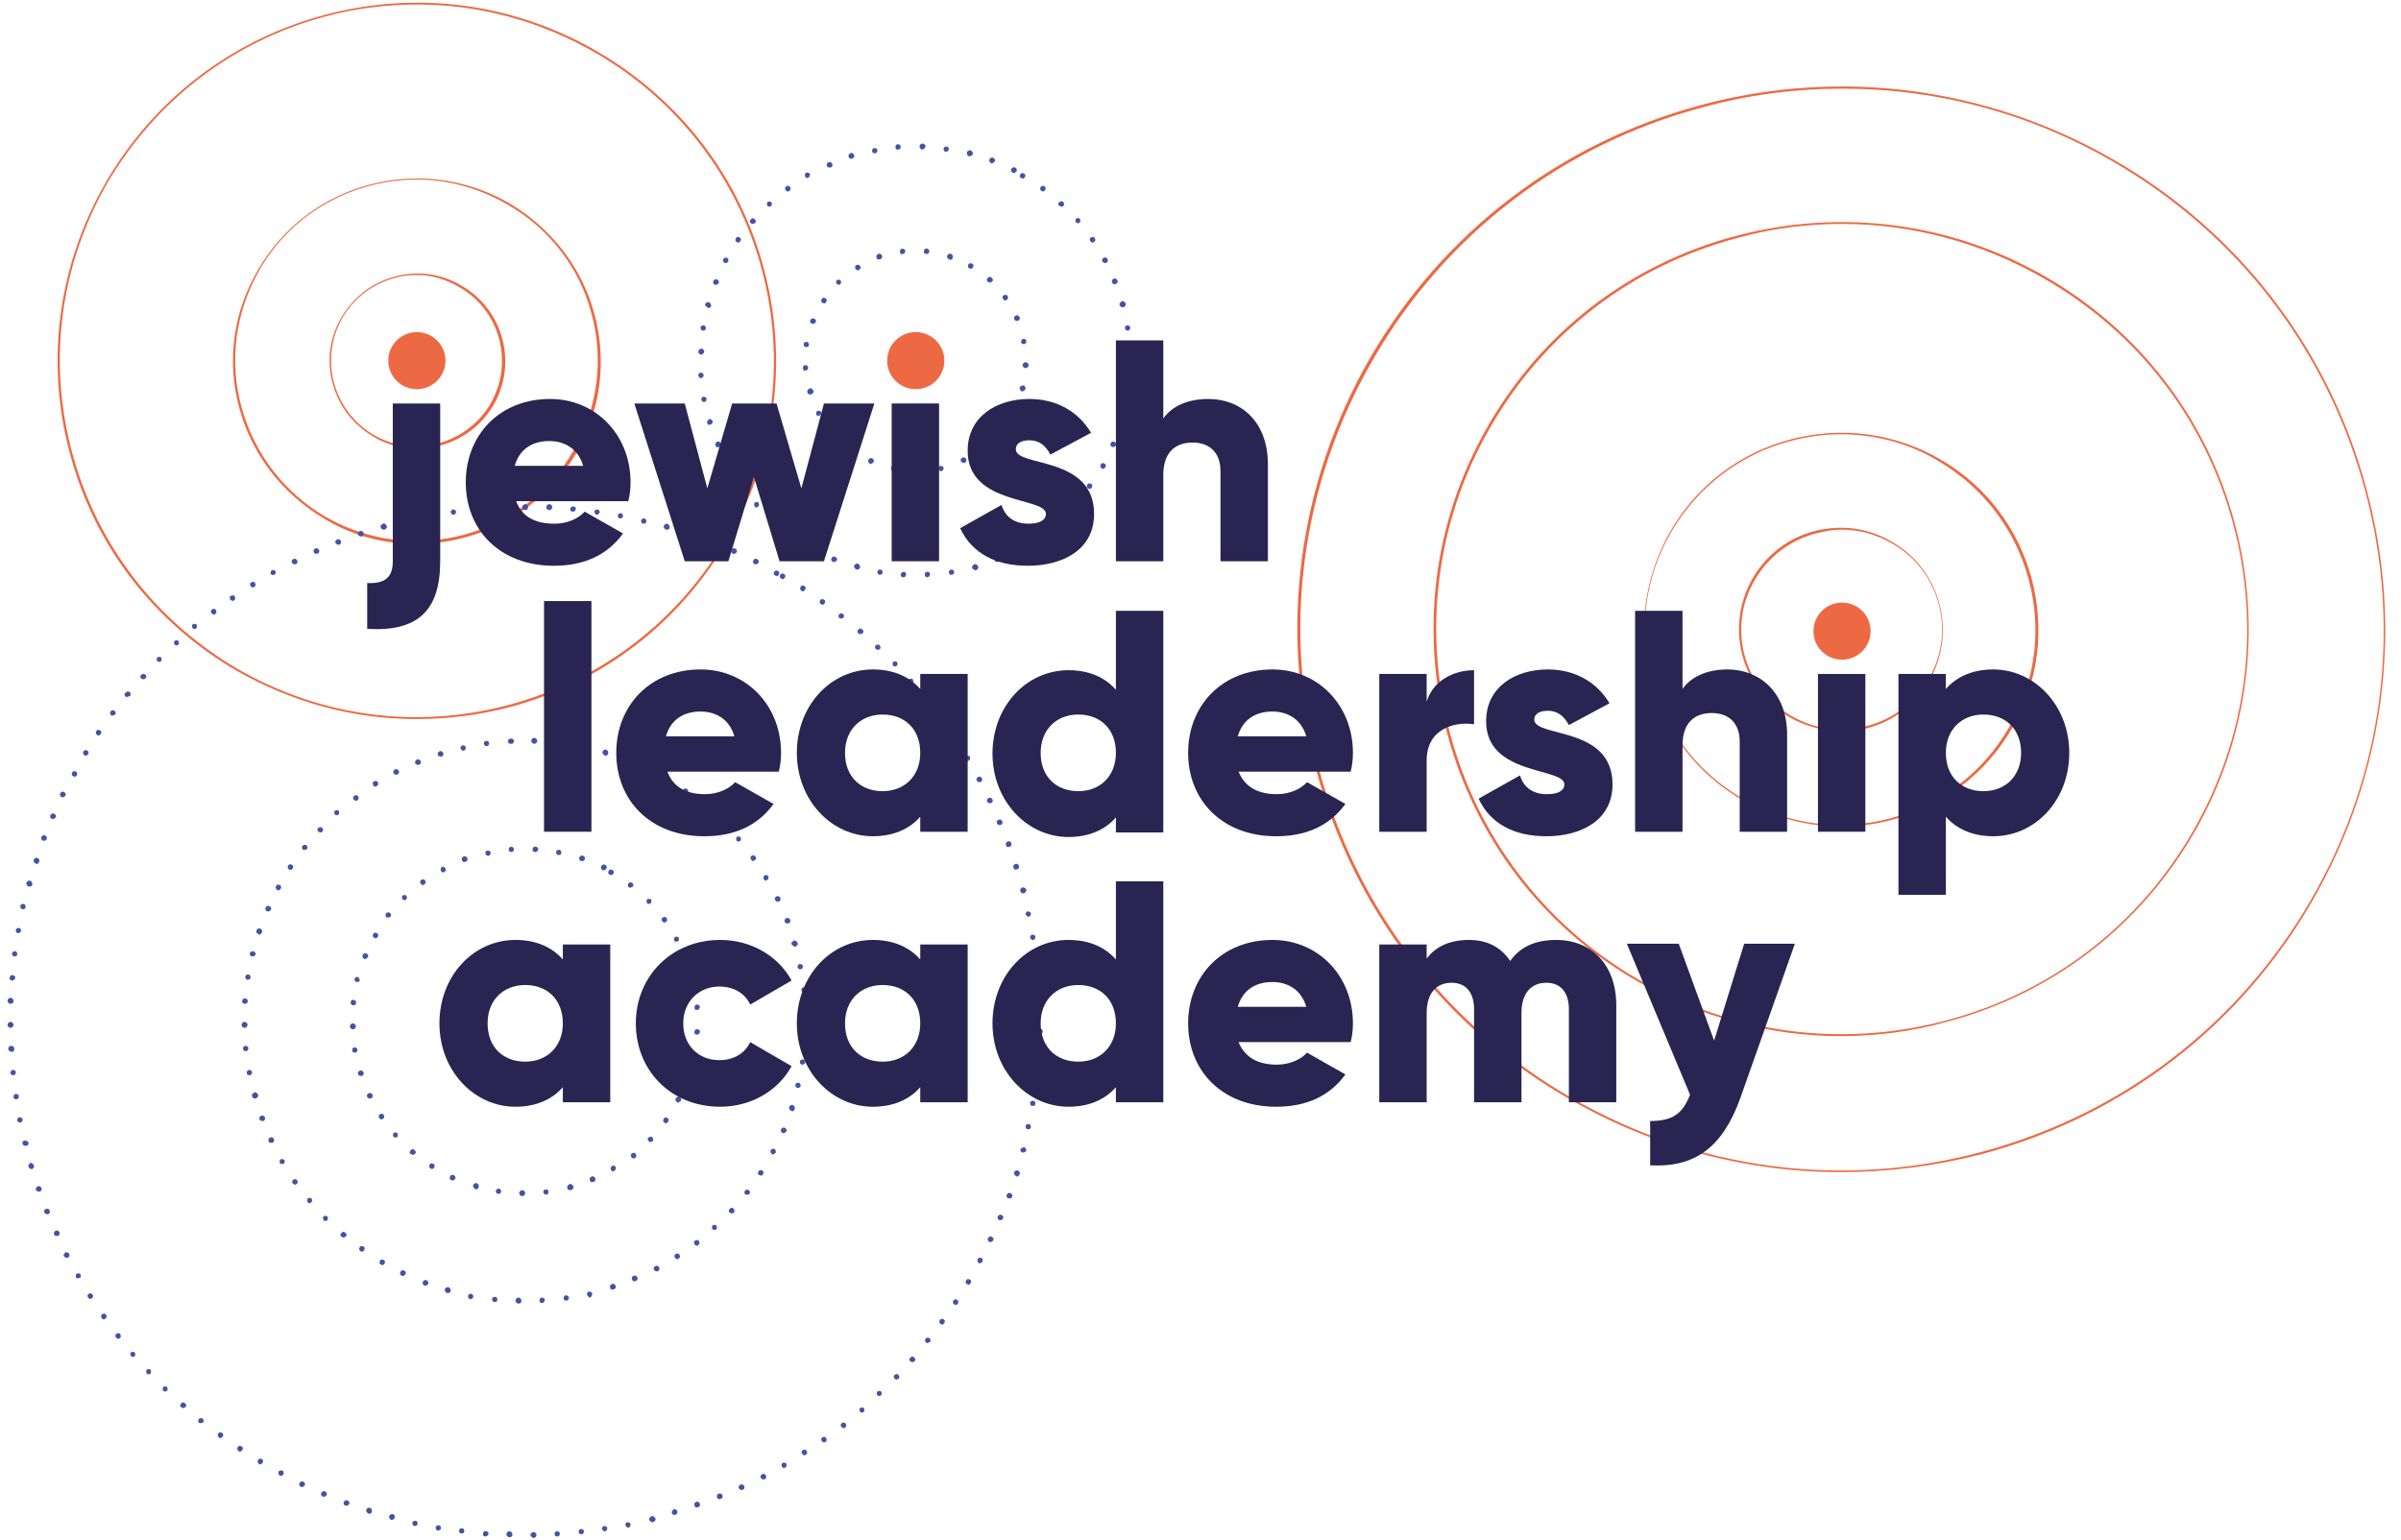
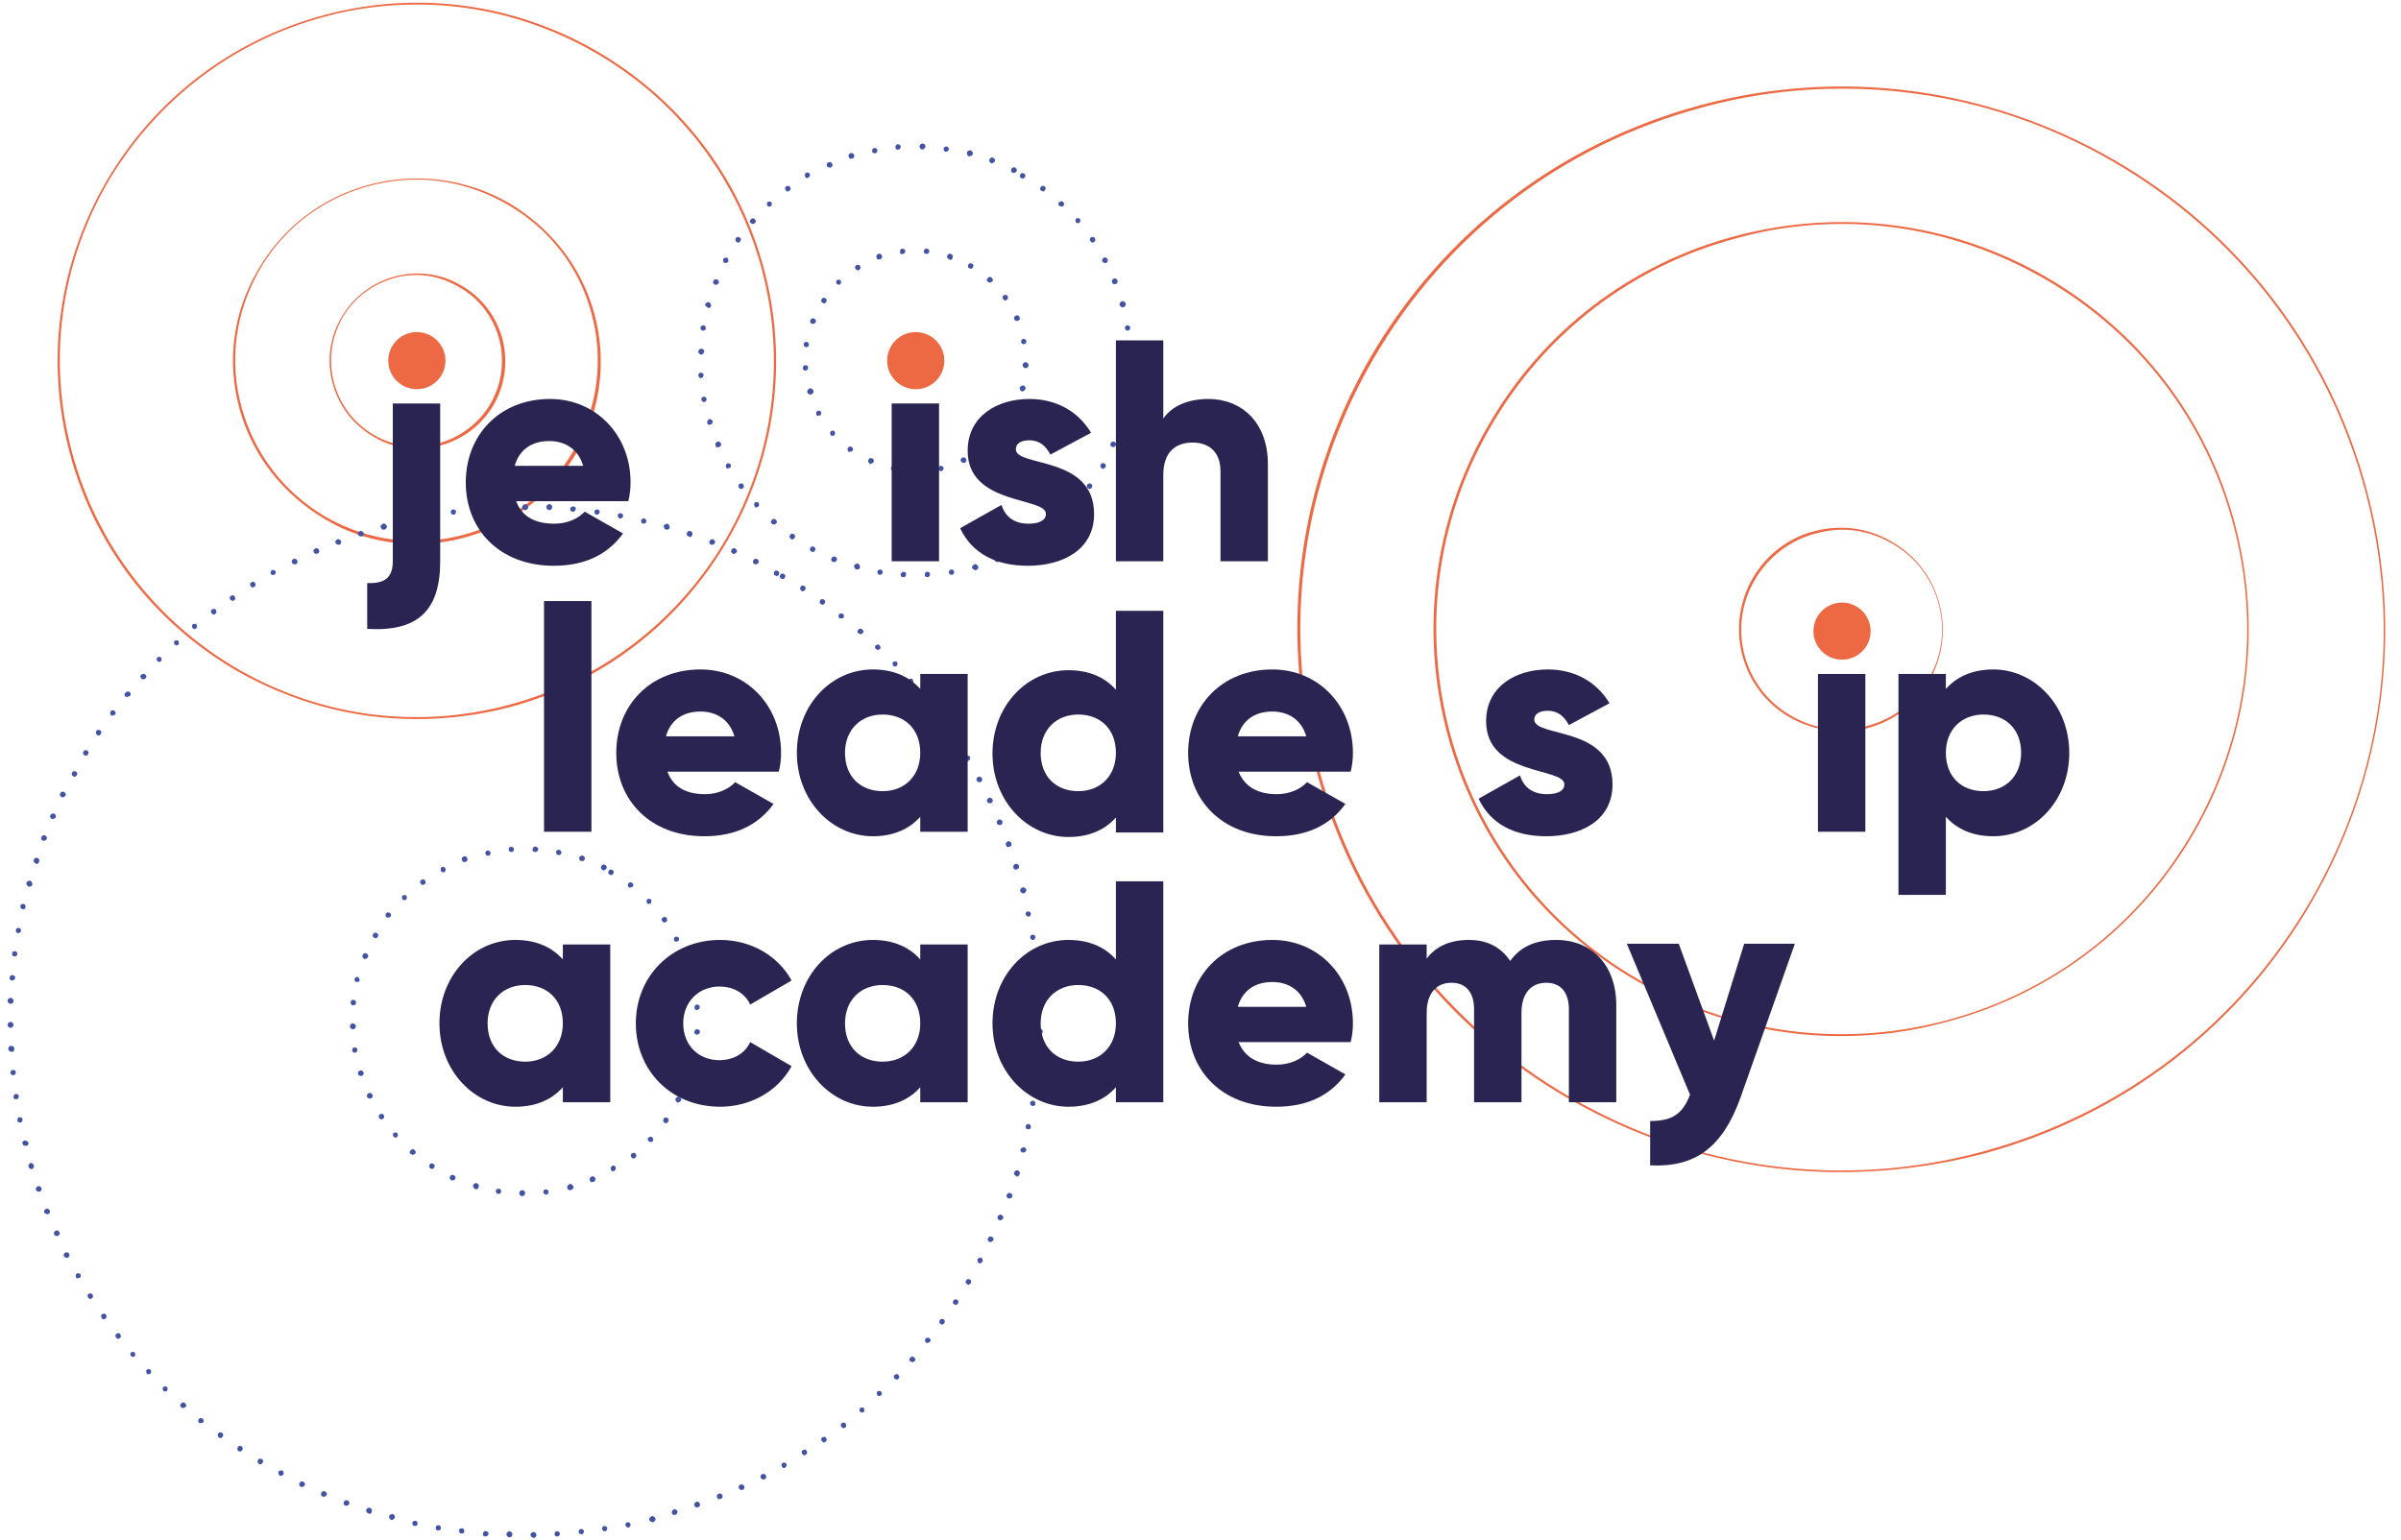
<svg xmlns="http://www.w3.org/2000/svg" width="187" height="120" viewBox="0 0 187 120" fill="none">
  <path d="M143.348 91.317C136.022 91.317 128.755 89.385 122.25 85.639C112.463 80.019 105.43 70.888 102.5 59.941C99.57 49.054 101.093 37.639 106.72 27.863C112.404 18.088 121.547 11.122 132.447 8.195C143.348 5.268 154.776 6.79 164.563 12.41C174.35 18.029 181.382 27.161 184.312 38.107C187.243 48.995 185.719 60.41 180.093 70.185C174.467 79.961 165.324 86.985 154.365 89.912C150.732 90.849 147.04 91.317 143.348 91.317ZM143.523 6.907C139.831 6.907 136.198 7.376 132.564 8.371C121.664 11.298 112.58 18.263 106.954 27.98C101.328 37.698 99.804 49.054 102.734 59.941C105.665 70.829 112.639 79.903 122.367 85.522C132.095 91.141 143.465 92.663 154.365 89.737C165.266 86.81 174.35 79.844 179.976 70.127C185.602 60.41 187.125 49.054 184.195 38.166C181.265 27.278 174.291 18.205 164.563 12.585C157.999 8.78 150.79 6.907 143.523 6.907Z" fill="#ED6943" />
  <path d="M143.406 56.956C142.058 56.956 140.652 56.605 139.421 55.902C135.612 53.737 134.322 48.878 136.491 45.073C137.546 43.258 139.245 41.912 141.296 41.385C143.348 40.858 145.457 41.093 147.333 42.205C151.142 44.371 152.431 49.229 150.263 53.034C149.208 54.849 147.509 56.195 145.457 56.722C144.813 56.898 144.11 56.956 143.406 56.956ZM143.465 41.268C142.762 41.268 142.117 41.385 141.414 41.561C139.421 42.088 137.722 43.376 136.667 45.19C134.498 48.878 135.788 53.678 139.538 55.785C141.355 56.839 143.465 57.073 145.457 56.546C147.45 56.02 149.15 54.732 150.204 52.917C152.373 49.229 151.083 44.429 147.333 42.322C146.102 41.62 144.813 41.268 143.465 41.268Z" fill="#ED6943" />
-   <path d="M143.406 64.39C140.828 64.39 138.19 63.746 135.729 62.342C132.154 60.293 129.634 56.956 128.579 53.034C127.524 49.054 128.052 44.956 130.103 41.385C132.154 37.815 135.495 35.298 139.421 34.244C143.406 33.19 147.509 33.717 151.083 35.766C154.658 37.815 157.178 41.151 158.233 45.073C159.288 49.054 158.761 53.151 156.71 56.722C153.897 61.639 148.681 64.39 143.406 64.39ZM143.406 33.834C142.058 33.834 140.769 34.01 139.421 34.361C135.495 35.415 132.213 37.932 130.162 41.444C128.11 44.956 127.583 49.054 128.638 52.976C129.693 56.898 132.213 60.176 135.729 62.224C142.996 66.439 152.314 63.922 156.475 56.663C158.526 53.151 159.054 49.054 157.999 45.132C156.944 41.21 154.424 37.932 150.908 35.883C148.681 34.537 146.043 33.834 143.406 33.834Z" fill="#ED6943" />
  <path d="M143.348 80.722C137.839 80.722 132.447 79.258 127.524 76.449C112.346 67.727 107.13 48.293 115.921 33.132C120.14 25.815 126.997 20.546 135.202 18.381C143.406 16.215 151.963 17.327 159.288 21.541C166.614 25.756 171.888 32.605 174.057 40.8C176.225 48.995 175.111 57.541 170.892 64.859C166.672 72.176 159.816 77.444 151.611 79.61C148.915 80.371 146.102 80.722 143.348 80.722ZM143.465 17.444C140.71 17.444 137.956 17.795 135.26 18.556C127.114 20.722 120.316 25.932 116.096 33.249C107.364 48.293 112.58 67.668 127.642 76.332C134.967 80.546 143.465 81.659 151.611 79.493C159.757 77.327 166.555 72.117 170.775 64.8C174.994 57.483 176.108 48.995 173.939 40.858C171.771 32.722 166.555 25.932 159.23 21.717C154.365 18.907 148.915 17.444 143.465 17.444Z" fill="#ED6943" />
  <path d="M71.205 36.702C71.205 36.585 71.322 36.468 71.439 36.468C71.557 36.468 71.674 36.585 71.674 36.702C71.674 36.819 71.557 36.937 71.439 36.937C71.322 36.878 71.205 36.819 71.205 36.702ZM69.564 36.702C69.447 36.702 69.388 36.585 69.388 36.468C69.388 36.351 69.505 36.293 69.623 36.293C69.74 36.293 69.798 36.41 69.798 36.527C69.798 36.644 69.681 36.702 69.564 36.702ZM73.08 36.527C73.08 36.41 73.139 36.293 73.256 36.293C73.373 36.293 73.491 36.351 73.491 36.468C73.491 36.585 73.432 36.702 73.315 36.702H73.256C73.198 36.702 73.08 36.585 73.08 36.527ZM67.747 36.117C67.63 36.059 67.572 35.941 67.63 35.824C67.689 35.707 67.806 35.649 67.923 35.707C68.04 35.766 68.099 35.883 68.04 36C67.982 36.059 67.923 36.117 67.865 36.117C67.806 36.176 67.747 36.176 67.747 36.117ZM74.838 35.941C74.78 35.824 74.838 35.707 74.956 35.649C75.073 35.59 75.19 35.649 75.249 35.766C75.307 35.883 75.249 36 75.132 36.059C75.073 36.059 75.073 36.059 75.014 36.059C74.956 36.059 74.897 36 74.838 35.941ZM66.106 35.181C65.989 35.122 65.989 34.946 66.048 34.888C66.106 34.771 66.224 34.771 66.341 34.829C66.458 34.888 66.458 35.063 66.399 35.122C66.341 35.181 66.282 35.181 66.224 35.181C66.165 35.239 66.106 35.239 66.106 35.181ZM76.421 35.005C76.362 34.888 76.362 34.771 76.479 34.712C76.597 34.654 76.714 34.654 76.772 34.771C76.831 34.888 76.831 35.005 76.714 35.063C76.655 35.122 76.655 35.122 76.597 35.122C76.538 35.063 76.479 35.063 76.421 35.005ZM64.7 33.893C64.641 33.776 64.641 33.658 64.7 33.6C64.817 33.541 64.934 33.541 64.993 33.6C65.051 33.717 65.051 33.834 64.993 33.893C64.934 33.951 64.876 33.951 64.876 33.951C64.758 33.951 64.7 33.951 64.7 33.893ZM77.827 33.717C77.71 33.658 77.71 33.483 77.769 33.424C77.827 33.307 78.003 33.307 78.062 33.424C78.179 33.483 78.179 33.658 78.12 33.717C78.062 33.776 78.003 33.776 77.945 33.776C77.886 33.776 77.827 33.776 77.827 33.717ZM63.586 32.312C63.528 32.195 63.586 32.078 63.645 32.02C63.762 31.961 63.879 32.02 63.938 32.078C63.997 32.195 63.938 32.312 63.879 32.371C63.821 32.371 63.821 32.371 63.762 32.371C63.703 32.429 63.645 32.429 63.586 32.312ZM78.882 32.195C78.765 32.137 78.706 32.02 78.765 31.902C78.824 31.785 78.941 31.727 79.058 31.785C79.175 31.844 79.234 31.961 79.175 32.078C79.117 32.137 79.058 32.195 78.999 32.195C78.941 32.254 78.882 32.195 78.882 32.195ZM62.883 30.556C62.825 30.439 62.942 30.322 63.059 30.263C63.176 30.205 63.293 30.322 63.352 30.439C63.41 30.556 63.293 30.673 63.176 30.732H63.117C63 30.732 62.883 30.673 62.883 30.556ZM79.585 30.498C79.468 30.439 79.41 30.322 79.41 30.205C79.468 30.088 79.585 30.029 79.703 30.029C79.82 30.029 79.879 30.205 79.879 30.263C79.82 30.439 79.703 30.498 79.585 30.498ZM62.531 28.683C62.531 28.566 62.59 28.449 62.707 28.449C62.825 28.449 62.942 28.507 62.942 28.624C62.942 28.741 62.883 28.858 62.766 28.858C62.649 28.917 62.531 28.8 62.531 28.683ZM79.879 28.683C79.761 28.683 79.644 28.566 79.644 28.449C79.644 28.332 79.761 28.215 79.879 28.215C79.996 28.215 80.113 28.332 80.113 28.449C80.113 28.566 79.996 28.683 79.879 28.683ZM62.766 27.044C62.649 27.044 62.59 26.927 62.59 26.81C62.59 26.693 62.707 26.634 62.825 26.634C62.942 26.634 63 26.751 63 26.868C63 26.985 62.942 27.044 62.766 27.044C62.825 27.044 62.825 27.044 62.766 27.044ZM79.527 26.634C79.527 26.517 79.585 26.4 79.703 26.4C79.82 26.4 79.937 26.459 79.937 26.576C79.937 26.693 79.879 26.81 79.761 26.81C79.761 26.81 79.761 26.81 79.703 26.81C79.644 26.81 79.527 26.751 79.527 26.634ZM63.235 25.229C63.117 25.171 63.059 25.054 63.117 24.937C63.176 24.82 63.293 24.761 63.41 24.82C63.528 24.878 63.586 24.995 63.528 25.112C63.469 25.171 63.41 25.229 63.352 25.229C63.293 25.229 63.235 25.229 63.235 25.229ZM78.999 24.878C78.941 24.761 78.999 24.644 79.117 24.585C79.234 24.527 79.351 24.585 79.41 24.702C79.468 24.82 79.41 24.937 79.292 24.995H79.234C79.117 24.995 79.058 24.995 78.999 24.878ZM64.055 23.59C63.938 23.532 63.938 23.415 63.997 23.298C64.055 23.18 64.172 23.18 64.29 23.239C64.407 23.298 64.407 23.415 64.348 23.532C64.29 23.59 64.231 23.649 64.172 23.649C64.114 23.59 64.055 23.59 64.055 23.59ZM78.12 23.298C78.062 23.18 78.062 23.063 78.179 23.005C78.296 22.946 78.413 22.946 78.472 23.063C78.531 23.18 78.531 23.298 78.413 23.356C78.355 23.356 78.355 23.415 78.296 23.415C78.238 23.415 78.179 23.356 78.12 23.298ZM65.169 22.127C65.11 22.068 65.11 21.893 65.169 21.834C65.227 21.776 65.403 21.776 65.462 21.834C65.52 21.893 65.52 22.068 65.462 22.127C65.403 22.185 65.344 22.185 65.286 22.185C65.286 22.185 65.227 22.127 65.169 22.127ZM76.948 21.951C76.831 21.893 76.831 21.717 76.948 21.659C77.007 21.541 77.183 21.541 77.241 21.659C77.359 21.717 77.359 21.893 77.241 21.951C77.183 22.01 77.124 22.01 77.066 22.01C77.066 22.01 77.007 22.01 76.948 21.951ZM66.634 20.956C66.575 20.839 66.575 20.722 66.692 20.663C66.81 20.605 66.927 20.605 66.985 20.722C67.044 20.839 67.044 20.956 66.927 21.015C66.868 21.015 66.868 21.073 66.81 21.073C66.751 21.015 66.634 21.015 66.634 20.956ZM75.483 20.898C75.366 20.839 75.366 20.722 75.424 20.605C75.483 20.488 75.6 20.488 75.718 20.546C75.835 20.605 75.835 20.722 75.776 20.839C75.718 20.898 75.659 20.956 75.6 20.956C75.542 20.898 75.542 20.898 75.483 20.898ZM68.275 20.078C68.216 19.961 68.275 19.844 68.392 19.785C68.509 19.727 68.626 19.785 68.685 19.902C68.744 20.02 68.685 20.137 68.568 20.195H68.509C68.392 20.254 68.275 20.195 68.275 20.078ZM73.901 20.195C73.784 20.137 73.725 20.02 73.784 19.902C73.842 19.785 73.959 19.727 74.077 19.785C74.194 19.844 74.252 19.961 74.194 20.078C74.194 20.195 74.077 20.254 74.018 20.254C73.959 20.195 73.901 20.195 73.901 20.195ZM70.091 19.61C70.091 19.493 70.15 19.376 70.267 19.376C70.385 19.376 70.502 19.434 70.502 19.551C70.502 19.668 70.443 19.785 70.326 19.785C70.15 19.844 70.091 19.727 70.091 19.61ZM72.143 19.785C72.025 19.785 71.908 19.668 71.967 19.551C71.967 19.434 72.084 19.317 72.201 19.376C72.319 19.376 72.377 19.493 72.377 19.61C72.377 19.727 72.26 19.785 72.143 19.785Z" fill="#4353A4" />
  <path d="M70.15 44.781C70.15 44.663 70.267 44.546 70.385 44.546C70.502 44.546 70.619 44.663 70.56 44.781C70.56 44.898 70.443 45.015 70.326 44.956C70.267 45.015 70.15 44.898 70.15 44.781ZM72.025 44.781C72.025 44.663 72.084 44.546 72.201 44.546C72.319 44.546 72.436 44.605 72.436 44.722C72.436 44.839 72.377 44.956 72.26 44.956C72.143 45.015 72.025 44.898 72.025 44.781ZM68.509 44.781C68.392 44.781 68.333 44.663 68.333 44.546C68.333 44.429 68.451 44.371 68.568 44.371C68.685 44.371 68.744 44.488 68.744 44.605C68.744 44.722 68.626 44.781 68.509 44.781ZM73.901 44.605C73.901 44.488 73.959 44.371 74.077 44.371C74.194 44.371 74.311 44.429 74.311 44.546C74.311 44.663 74.252 44.781 74.135 44.781C74.135 44.781 74.135 44.781 74.077 44.781C74.018 44.781 73.901 44.722 73.901 44.605ZM66.692 44.371C66.575 44.312 66.517 44.195 66.517 44.078C66.575 43.961 66.692 43.902 66.81 43.902C66.927 43.961 66.985 44.078 66.985 44.195C66.985 44.312 66.868 44.371 66.751 44.371C66.692 44.371 66.692 44.371 66.692 44.371ZM75.718 44.254C75.659 44.137 75.776 44.02 75.893 43.961C76.011 43.902 76.128 44.02 76.186 44.137C76.245 44.254 76.128 44.371 76.011 44.429H75.952C75.835 44.371 75.718 44.312 75.718 44.254ZM64.876 43.785C64.758 43.727 64.7 43.61 64.758 43.493C64.817 43.376 64.934 43.317 65.052 43.376C65.169 43.434 65.227 43.551 65.169 43.668C65.11 43.727 65.052 43.785 64.993 43.785C64.934 43.785 64.934 43.785 64.876 43.785ZM77.476 43.668C77.417 43.551 77.476 43.434 77.593 43.376C77.71 43.317 77.827 43.376 77.886 43.493C77.945 43.61 77.886 43.727 77.769 43.785H77.71C77.593 43.785 77.476 43.727 77.476 43.668ZM63.176 42.966C63.059 42.907 63.059 42.79 63.117 42.673C63.176 42.556 63.293 42.556 63.41 42.615C63.528 42.673 63.528 42.79 63.469 42.907C63.41 42.966 63.352 43.024 63.293 43.024C63.235 42.966 63.235 42.966 63.176 42.966ZM79.175 42.849C79.117 42.732 79.175 42.615 79.234 42.556C79.351 42.498 79.468 42.556 79.527 42.615C79.585 42.732 79.527 42.849 79.468 42.907C79.41 42.907 79.41 42.907 79.351 42.907C79.293 42.966 79.175 42.907 79.175 42.849ZM61.594 41.971C61.477 41.912 61.477 41.795 61.535 41.678C61.594 41.561 61.711 41.561 61.828 41.62C61.945 41.678 61.945 41.795 61.887 41.912C61.828 41.971 61.77 42.029 61.711 42.029C61.652 42.029 61.594 41.971 61.594 41.971ZM80.758 41.912C80.699 41.795 80.699 41.678 80.816 41.62C80.933 41.561 81.051 41.561 81.109 41.678C81.168 41.795 81.168 41.912 81.051 41.971C80.992 41.971 80.992 42.029 80.933 42.029C80.875 41.971 80.816 41.971 80.758 41.912ZM60.129 40.8C60.011 40.742 60.011 40.566 60.129 40.507C60.187 40.39 60.363 40.39 60.422 40.507C60.539 40.566 60.539 40.742 60.422 40.8C60.363 40.858 60.304 40.858 60.246 40.858C60.187 40.858 60.129 40.858 60.129 40.8ZM82.223 40.742C82.164 40.624 82.164 40.507 82.223 40.449C82.34 40.39 82.457 40.39 82.516 40.449C82.574 40.566 82.574 40.683 82.516 40.742C82.457 40.8 82.398 40.8 82.398 40.8C82.34 40.858 82.281 40.8 82.223 40.742ZM58.781 39.454C58.722 39.395 58.722 39.219 58.781 39.161C58.839 39.102 59.015 39.102 59.074 39.161C59.132 39.278 59.132 39.395 59.074 39.454C59.015 39.512 58.957 39.512 58.957 39.512C58.839 39.571 58.781 39.512 58.781 39.454ZM83.571 39.454C83.453 39.395 83.453 39.219 83.571 39.161C83.629 39.044 83.805 39.044 83.864 39.161C83.981 39.219 83.981 39.395 83.864 39.454C83.805 39.512 83.746 39.512 83.688 39.512C83.688 39.512 83.629 39.512 83.571 39.454ZM57.55 37.99C57.491 37.873 57.491 37.756 57.609 37.698C57.726 37.639 57.843 37.639 57.902 37.756C57.96 37.873 57.96 37.99 57.843 38.049C57.785 38.049 57.785 38.107 57.726 38.107C57.667 38.107 57.609 38.049 57.55 37.99ZM84.743 38.049C84.626 37.99 84.626 37.873 84.684 37.756C84.743 37.639 84.918 37.639 84.977 37.698C85.094 37.756 85.094 37.873 85.036 37.99C84.977 38.049 84.918 38.107 84.86 38.107C84.86 38.107 84.801 38.049 84.743 38.049ZM56.554 36.41C56.495 36.293 56.554 36.176 56.612 36.117C56.73 36.059 56.847 36.117 56.905 36.176C56.964 36.293 56.905 36.41 56.847 36.468C56.788 36.468 56.788 36.468 56.73 36.468C56.671 36.527 56.612 36.527 56.554 36.41ZM85.798 36.468C85.68 36.41 85.68 36.293 85.739 36.176C85.798 36.059 85.915 36.059 86.032 36.117C86.149 36.176 86.149 36.293 86.091 36.41C86.032 36.468 85.973 36.527 85.915 36.527C85.856 36.527 85.798 36.527 85.798 36.468ZM55.733 34.712C55.675 34.595 55.733 34.478 55.85 34.419C55.968 34.361 56.085 34.419 56.144 34.537C56.202 34.654 56.144 34.771 56.026 34.829H55.968C55.85 34.888 55.733 34.829 55.733 34.712ZM86.618 34.829C86.501 34.771 86.442 34.654 86.501 34.537C86.559 34.419 86.677 34.361 86.794 34.419C86.911 34.478 86.97 34.595 86.911 34.712C86.853 34.771 86.794 34.829 86.735 34.829C86.677 34.829 86.677 34.829 86.618 34.829ZM55.089 32.956C55.03 32.839 55.147 32.722 55.206 32.663C55.323 32.605 55.44 32.722 55.499 32.781C55.557 32.898 55.44 33.015 55.382 33.073H55.323C55.206 33.132 55.089 33.073 55.089 32.956ZM87.263 33.073C87.145 33.015 87.087 32.898 87.145 32.781C87.204 32.663 87.321 32.605 87.439 32.663C87.556 32.722 87.614 32.839 87.556 32.956C87.556 33.073 87.439 33.132 87.321 33.132C87.321 33.073 87.321 33.073 87.263 33.073ZM54.62 31.142C54.62 31.024 54.678 30.907 54.796 30.907C54.913 30.907 55.03 30.966 55.03 31.083C55.03 31.2 54.971 31.317 54.854 31.317C54.854 31.317 54.854 31.317 54.796 31.317C54.737 31.317 54.678 31.259 54.62 31.142ZM87.732 31.259C87.614 31.259 87.556 31.142 87.556 31.024C87.556 30.907 87.673 30.849 87.79 30.849C87.907 30.849 87.966 30.966 87.966 31.083C87.966 31.2 87.849 31.317 87.732 31.259C87.732 31.317 87.732 31.317 87.732 31.259ZM54.385 29.268C54.385 29.151 54.444 29.034 54.561 29.034C54.678 29.034 54.796 29.093 54.796 29.21C54.796 29.327 54.737 29.444 54.62 29.444C54.503 29.502 54.444 29.385 54.385 29.268ZM87.966 29.444C87.849 29.444 87.732 29.327 87.79 29.21C87.79 29.093 87.907 28.976 88.025 29.034C88.142 29.034 88.259 29.151 88.2 29.268C88.2 29.385 88.083 29.444 87.966 29.444ZM54.62 27.629C54.503 27.629 54.385 27.512 54.385 27.395C54.385 27.278 54.503 27.161 54.62 27.161C54.737 27.161 54.854 27.278 54.854 27.395C54.796 27.512 54.737 27.629 54.62 27.629ZM87.79 27.395C87.79 27.278 87.849 27.161 88.025 27.161C88.142 27.161 88.259 27.22 88.259 27.395C88.259 27.512 88.2 27.629 88.025 27.629C87.907 27.571 87.79 27.512 87.79 27.395ZM54.737 25.756C54.62 25.756 54.561 25.639 54.561 25.522C54.561 25.405 54.678 25.346 54.796 25.346C54.913 25.346 54.971 25.463 54.971 25.581C54.971 25.698 54.913 25.756 54.737 25.756ZM87.614 25.581C87.614 25.463 87.673 25.346 87.79 25.346C87.907 25.346 88.025 25.405 88.025 25.522C88.025 25.639 87.966 25.756 87.849 25.756C87.849 25.756 87.849 25.756 87.79 25.756C87.732 25.756 87.614 25.639 87.614 25.581ZM55.089 23.942C54.971 23.883 54.913 23.766 54.913 23.707C54.971 23.59 55.089 23.532 55.206 23.532C55.323 23.59 55.382 23.707 55.382 23.824C55.382 23.942 55.264 24 55.147 24C55.147 23.942 55.147 23.942 55.089 23.942ZM87.204 23.766C87.145 23.649 87.263 23.532 87.38 23.473C87.497 23.415 87.614 23.532 87.673 23.649C87.732 23.766 87.614 23.883 87.497 23.942H87.439C87.321 23.942 87.263 23.883 87.204 23.766ZM55.675 22.185C55.557 22.127 55.499 22.01 55.557 21.893C55.616 21.776 55.733 21.717 55.85 21.776C55.968 21.834 56.026 21.951 55.968 22.068C55.909 22.127 55.85 22.185 55.792 22.185C55.733 22.185 55.733 22.185 55.675 22.185ZM86.618 22.01C86.559 21.893 86.618 21.776 86.735 21.717C86.853 21.659 86.97 21.717 87.028 21.834C87.087 21.951 87.028 22.068 86.911 22.127H86.853C86.735 22.185 86.677 22.127 86.618 22.01ZM56.437 20.488C56.319 20.429 56.319 20.312 56.319 20.195C56.378 20.078 56.495 20.078 56.612 20.078C56.73 20.137 56.73 20.254 56.73 20.371C56.671 20.429 56.612 20.488 56.554 20.488C56.495 20.488 56.495 20.488 56.437 20.488ZM85.856 20.371C85.798 20.254 85.856 20.137 85.973 20.078C86.091 20.02 86.208 20.078 86.266 20.195C86.325 20.312 86.266 20.429 86.149 20.488C86.091 20.488 86.091 20.488 86.032 20.488C85.973 20.488 85.915 20.429 85.856 20.371ZM57.374 18.849C57.257 18.79 57.257 18.673 57.316 18.556C57.374 18.439 57.491 18.439 57.609 18.498C57.726 18.556 57.726 18.673 57.667 18.79C57.609 18.849 57.55 18.907 57.491 18.907C57.491 18.907 57.433 18.907 57.374 18.849ZM84.918 18.79C84.86 18.673 84.86 18.556 84.977 18.498C85.094 18.439 85.212 18.439 85.27 18.556C85.329 18.673 85.329 18.79 85.212 18.849C85.153 18.849 85.153 18.907 85.094 18.907C85.036 18.907 84.977 18.849 84.918 18.79ZM58.488 17.385C58.37 17.327 58.37 17.151 58.488 17.093C58.546 16.976 58.722 16.976 58.781 17.093C58.898 17.151 58.898 17.327 58.781 17.385C58.722 17.444 58.663 17.444 58.605 17.444C58.605 17.444 58.546 17.444 58.488 17.385ZM83.805 17.327C83.746 17.21 83.746 17.093 83.805 17.034C83.922 16.976 84.04 16.976 84.098 17.034C84.157 17.151 84.157 17.268 84.098 17.327C84.04 17.385 83.981 17.385 83.981 17.385C83.922 17.385 83.805 17.385 83.805 17.327ZM59.777 16.039C59.718 15.922 59.718 15.805 59.777 15.746C59.836 15.688 60.011 15.688 60.07 15.746C60.129 15.805 60.129 15.98 60.07 16.039C60.011 16.098 59.953 16.098 59.894 16.098C59.894 16.098 59.836 16.098 59.777 16.039ZM82.516 16.039C82.398 15.98 82.398 15.805 82.516 15.746C82.574 15.688 82.75 15.629 82.809 15.746C82.867 15.805 82.926 15.98 82.809 16.039C82.75 16.098 82.692 16.098 82.633 16.098C82.633 16.098 82.574 16.039 82.516 16.039ZM61.184 14.81C61.125 14.693 61.125 14.576 61.242 14.517C61.359 14.459 61.477 14.459 61.535 14.576C61.594 14.693 61.594 14.81 61.477 14.868C61.418 14.868 61.418 14.927 61.359 14.927C61.301 14.927 61.242 14.868 61.184 14.81ZM81.109 14.868C80.992 14.81 80.992 14.693 81.051 14.576C81.109 14.459 81.285 14.459 81.344 14.517C81.461 14.576 81.461 14.693 81.402 14.81C81.344 14.868 81.285 14.927 81.226 14.927C81.168 14.868 81.109 14.868 81.109 14.868ZM62.707 13.756C62.649 13.639 62.707 13.522 62.766 13.463C62.883 13.405 63 13.463 63.059 13.522C63.117 13.639 63.059 13.756 63 13.815C62.942 13.815 62.942 13.873 62.883 13.873C62.825 13.873 62.766 13.873 62.707 13.756ZM79.527 13.873C79.41 13.815 79.41 13.698 79.468 13.581C79.527 13.463 79.644 13.463 79.761 13.522C79.879 13.581 79.879 13.698 79.82 13.815C79.761 13.873 79.703 13.932 79.644 13.932C79.644 13.873 79.585 13.873 79.527 13.873ZM78.882 13.463C78.765 13.405 78.706 13.288 78.765 13.171C78.824 13.054 78.941 12.995 79.058 13.054C79.175 13.112 79.234 13.229 79.175 13.346C79.117 13.405 79.058 13.463 78.999 13.463C78.941 13.522 78.882 13.463 78.882 13.463ZM64.407 12.937C64.348 12.819 64.407 12.702 64.524 12.644C64.641 12.585 64.758 12.644 64.817 12.761C64.876 12.878 64.817 12.995 64.7 13.054H64.641C64.524 13.054 64.407 12.995 64.407 12.937ZM77.183 12.702C77.066 12.644 77.007 12.527 77.066 12.41C77.124 12.293 77.241 12.234 77.359 12.293C77.476 12.351 77.534 12.468 77.476 12.585C77.417 12.644 77.359 12.702 77.3 12.702C77.241 12.761 77.241 12.761 77.183 12.702ZM66.106 12.234C66.048 12.117 66.106 12 66.224 11.941C66.341 11.883 66.458 11.941 66.517 12.059C66.575 12.176 66.517 12.293 66.399 12.351H66.341C66.224 12.41 66.165 12.351 66.106 12.234ZM75.483 12.176C75.366 12.176 75.307 12.059 75.307 11.883C75.307 11.766 75.483 11.707 75.6 11.707C75.718 11.766 75.776 11.883 75.776 12C75.718 12.117 75.6 12.176 75.483 12.176ZM67.923 11.766C67.923 11.649 67.982 11.532 68.099 11.532C68.216 11.532 68.333 11.59 68.333 11.707C68.333 11.824 68.275 11.941 68.157 11.941C68.157 11.941 68.157 11.941 68.099 11.941C68.04 11.941 67.923 11.883 67.923 11.766ZM73.666 11.824C73.549 11.824 73.491 11.707 73.491 11.59C73.491 11.473 73.608 11.415 73.725 11.415C73.842 11.415 73.901 11.532 73.901 11.649C73.901 11.707 73.784 11.824 73.666 11.824ZM69.74 11.473C69.74 11.356 69.799 11.239 69.916 11.239C70.033 11.239 70.15 11.298 70.15 11.415C70.15 11.532 70.091 11.649 69.974 11.649C69.857 11.707 69.74 11.59 69.74 11.473ZM71.85 11.649C71.732 11.649 71.615 11.532 71.615 11.415C71.615 11.298 71.732 11.181 71.85 11.181C71.967 11.181 72.084 11.298 72.084 11.415C72.025 11.532 71.967 11.649 71.85 11.649Z" fill="#4353A4" />
  <path d="M32.467 34.946C31.295 34.946 30.123 34.654 29.068 34.01C27.486 33.073 26.372 31.61 25.903 29.854C25.434 28.098 25.669 26.283 26.607 24.702C27.544 23.122 29.009 22.01 30.768 21.541C32.526 21.073 34.343 21.307 35.925 22.244C39.207 24.117 40.32 28.273 38.445 31.551C37.507 33.132 36.042 34.244 34.284 34.712C33.639 34.829 33.053 34.946 32.467 34.946ZM32.467 21.424C31.881 21.424 31.295 21.483 30.709 21.659C29.009 22.127 27.544 23.239 26.665 24.761C25.786 26.341 25.552 28.098 26.021 29.854C26.489 31.551 27.603 33.015 29.127 33.893C30.65 34.771 32.467 35.005 34.167 34.537C35.866 34.068 37.331 32.956 38.21 31.434C40.027 28.273 38.972 24.176 35.749 22.361C34.753 21.776 33.639 21.424 32.467 21.424Z" fill="#ED6943" />
  <path d="M32.408 42.38C30.006 42.38 27.544 41.795 25.317 40.449C22.035 38.517 19.633 35.473 18.636 31.785C17.64 28.098 18.168 24.293 20.102 21.015C24.028 14.224 32.76 11.883 39.617 15.805C42.899 17.737 45.302 20.78 46.298 24.468C47.294 28.156 46.767 32.02 44.891 35.298C42.196 39.805 37.39 42.38 32.408 42.38ZM32.467 13.99C27.603 13.99 22.797 16.507 20.219 21.015C18.343 24.293 17.816 28.098 18.812 31.727C19.808 35.356 22.153 38.4 25.376 40.273C32.115 44.137 40.789 41.854 44.657 35.122C46.532 31.844 47.06 28.039 46.063 24.41C45.126 20.839 42.782 17.795 39.5 15.922C37.273 14.634 34.87 13.99 32.467 13.99Z" fill="#ED6943" />
  <path d="M32.408 56.02C27.544 56.02 22.797 54.732 18.46 52.273C12.014 48.527 7.384 42.556 5.45 35.356C3.516 28.156 4.513 20.663 8.263 14.166C12.014 7.727 18.05 3.102 25.259 1.171C32.467 -0.761 39.968 0.234 46.474 3.98C52.92 7.727 57.55 13.698 59.484 20.898C61.418 28.098 60.422 35.59 56.671 42.088C52.92 48.527 46.943 53.151 39.734 55.083C37.273 55.727 34.87 56.02 32.408 56.02ZM32.526 0.351C30.123 0.351 27.662 0.644 25.317 1.288C18.109 3.22 12.131 7.844 8.38 14.224C4.688 20.663 3.692 28.098 5.626 35.298C7.56 42.439 12.131 48.41 18.578 52.156C25.024 55.844 32.467 56.839 39.675 54.907C46.825 52.976 52.803 48.41 56.554 41.971C60.246 35.532 61.242 28.098 59.308 20.898C57.374 13.756 52.744 7.785 46.356 4.098C42.078 1.639 37.331 0.351 32.526 0.351Z" fill="#ED6943" />
  <path d="M41.316 119.59C41.316 119.473 41.434 119.356 41.551 119.356C41.668 119.356 41.785 119.473 41.785 119.59C41.785 119.707 41.668 119.824 41.551 119.824C41.434 119.766 41.316 119.707 41.316 119.59ZM39.675 119.766C39.558 119.766 39.441 119.649 39.441 119.532C39.441 119.415 39.558 119.298 39.675 119.298C39.793 119.298 39.91 119.415 39.91 119.532C39.91 119.707 39.793 119.766 39.675 119.766ZM43.192 119.532C43.192 119.415 43.25 119.298 43.368 119.298C43.485 119.298 43.602 119.356 43.602 119.473C43.602 119.59 43.544 119.707 43.426 119.707C43.309 119.707 43.192 119.649 43.192 119.532ZM37.8 119.707C37.683 119.707 37.566 119.59 37.624 119.473C37.624 119.356 37.742 119.239 37.859 119.298C37.976 119.298 38.093 119.415 38.035 119.532C38.035 119.59 37.917 119.707 37.8 119.707ZM45.067 119.356C45.067 119.239 45.126 119.122 45.243 119.122C45.36 119.122 45.477 119.18 45.477 119.298C45.477 119.415 45.419 119.532 45.302 119.532C45.184 119.532 45.067 119.473 45.067 119.356ZM35.925 119.473C35.808 119.473 35.749 119.356 35.749 119.239C35.749 119.122 35.866 119.063 35.983 119.063C36.101 119.063 36.159 119.18 36.159 119.298C36.159 119.415 36.101 119.473 35.925 119.473C35.983 119.473 35.983 119.473 35.925 119.473ZM46.884 119.122C46.884 119.005 46.943 118.888 47.06 118.888C47.177 118.888 47.294 118.946 47.294 119.063C47.294 119.18 47.236 119.298 47.118 119.298C47.118 119.298 47.118 119.298 47.06 119.298C47.001 119.298 46.943 119.239 46.884 119.122ZM34.108 119.239C33.991 119.239 33.932 119.122 33.932 119.005C33.932 118.888 34.05 118.829 34.167 118.829C34.284 118.829 34.343 118.946 34.343 119.063C34.343 119.18 34.225 119.239 34.108 119.239ZM48.701 118.829C48.701 118.712 48.759 118.595 48.877 118.595C48.994 118.595 49.111 118.654 49.111 118.771C49.111 118.888 49.052 119.005 48.935 119.005H48.877C48.818 119.005 48.759 118.888 48.701 118.829ZM32.291 118.888C32.174 118.888 32.115 118.771 32.115 118.654C32.115 118.537 32.233 118.478 32.35 118.478C32.467 118.478 32.526 118.595 32.526 118.712C32.526 118.829 32.408 118.888 32.291 118.888ZM50.576 118.42C50.517 118.302 50.635 118.185 50.752 118.127C50.869 118.068 50.986 118.185 51.045 118.302C51.103 118.42 50.986 118.537 50.869 118.595H50.81C50.635 118.537 50.576 118.478 50.576 118.42ZM30.475 118.42C30.357 118.361 30.299 118.244 30.299 118.127C30.357 118.01 30.475 117.951 30.592 117.951C30.709 118.01 30.768 118.127 30.768 118.185C30.709 118.361 30.592 118.42 30.475 118.42ZM52.334 117.893C52.276 117.776 52.393 117.659 52.451 117.6C52.569 117.541 52.686 117.6 52.744 117.717C52.803 117.834 52.744 117.951 52.627 118.01H52.569C52.451 118.068 52.393 118.01 52.334 117.893ZM28.658 117.893C28.541 117.834 28.482 117.717 28.541 117.6C28.599 117.483 28.716 117.424 28.834 117.483C28.951 117.541 29.009 117.659 28.951 117.776C28.951 117.893 28.834 117.951 28.775 117.951C28.716 117.893 28.658 117.893 28.658 117.893ZM54.092 117.307C54.034 117.19 54.092 117.073 54.21 117.015C54.327 116.956 54.444 117.015 54.503 117.132C54.561 117.249 54.503 117.366 54.385 117.424H54.327C54.21 117.483 54.151 117.424 54.092 117.307ZM26.9 117.307C26.782 117.249 26.724 117.132 26.782 117.015C26.841 116.898 26.958 116.839 27.076 116.898C27.193 116.956 27.251 117.073 27.193 117.19C27.134 117.249 27.076 117.307 27.017 117.307C26.958 117.307 26.9 117.307 26.9 117.307ZM55.85 116.663C55.792 116.546 55.85 116.429 55.968 116.371C56.085 116.312 56.202 116.371 56.261 116.488C56.319 116.605 56.261 116.722 56.144 116.78H56.085C55.968 116.839 55.909 116.78 55.85 116.663ZM25.142 116.605C25.024 116.546 24.966 116.429 25.024 116.312C25.083 116.195 25.2 116.137 25.317 116.195C25.434 116.254 25.493 116.371 25.434 116.488C25.376 116.546 25.317 116.605 25.259 116.605C25.2 116.605 25.2 116.605 25.142 116.605ZM57.55 115.961C57.491 115.844 57.55 115.727 57.667 115.668C57.785 115.61 57.902 115.668 57.96 115.785C58.019 115.902 57.96 116.02 57.843 116.078C57.843 116.078 57.785 116.078 57.726 116.078C57.667 116.078 57.609 116.02 57.55 115.961ZM23.442 115.844C23.325 115.785 23.266 115.668 23.325 115.551C23.383 115.434 23.501 115.376 23.618 115.434C23.735 115.493 23.794 115.61 23.735 115.727C23.676 115.785 23.618 115.844 23.559 115.844C23.501 115.844 23.442 115.844 23.442 115.844ZM59.25 115.141C59.191 115.024 59.25 114.907 59.367 114.849C59.484 114.79 59.601 114.849 59.66 114.966C59.718 115.083 59.66 115.2 59.543 115.259C59.484 115.259 59.484 115.259 59.425 115.259C59.367 115.259 59.308 115.2 59.25 115.141ZM21.801 114.966C21.684 114.907 21.684 114.79 21.684 114.673C21.742 114.556 21.86 114.556 21.977 114.556C22.094 114.615 22.094 114.732 22.094 114.849C22.035 114.907 21.977 114.966 21.918 114.966C21.86 115.024 21.801 114.966 21.801 114.966ZM60.891 114.263C60.832 114.146 60.891 114.029 60.949 113.971C61.066 113.912 61.184 113.971 61.242 114.029C61.301 114.146 61.242 114.263 61.184 114.322C61.125 114.322 61.125 114.38 61.066 114.38C61.008 114.38 60.949 114.322 60.891 114.263ZM20.16 114.029C20.043 113.971 20.043 113.854 20.102 113.737C20.16 113.62 20.277 113.62 20.395 113.678C20.512 113.737 20.512 113.854 20.453 113.971C20.395 114.029 20.336 114.088 20.277 114.088C20.219 114.088 20.16 114.088 20.16 114.029ZM62.473 113.268C62.414 113.151 62.414 113.034 62.532 112.976C62.649 112.917 62.766 112.917 62.825 113.034C62.883 113.151 62.883 113.268 62.766 113.327C62.707 113.327 62.707 113.385 62.649 113.385C62.59 113.385 62.532 113.327 62.473 113.268ZM18.578 113.034C18.461 112.976 18.461 112.859 18.519 112.741C18.578 112.624 18.695 112.624 18.812 112.683C18.929 112.741 18.929 112.859 18.871 112.976C18.812 113.034 18.754 113.093 18.695 113.093C18.636 113.093 18.578 113.093 18.578 113.034ZM63.997 112.273C63.938 112.156 63.938 112.039 64.055 111.98C64.172 111.922 64.29 111.922 64.348 112.039C64.407 112.156 64.407 112.273 64.29 112.332C64.231 112.332 64.231 112.39 64.172 112.39C64.114 112.332 64.055 112.332 63.997 112.273ZM17.054 111.98C16.937 111.922 16.937 111.805 16.995 111.688C17.054 111.571 17.23 111.571 17.288 111.629C17.406 111.688 17.406 111.863 17.347 111.922C17.288 111.98 17.23 112.039 17.171 112.039C17.113 112.039 17.054 112.039 17.054 111.98ZM65.52 111.161C65.462 111.044 65.462 110.927 65.579 110.868C65.696 110.81 65.813 110.81 65.872 110.927C65.93 111.044 65.93 111.161 65.813 111.22C65.755 111.278 65.755 111.278 65.696 111.278C65.638 111.22 65.579 111.22 65.52 111.161ZM15.53 110.868C15.413 110.81 15.413 110.634 15.472 110.576C15.53 110.459 15.706 110.459 15.765 110.517C15.882 110.576 15.882 110.751 15.823 110.81C15.765 110.868 15.706 110.868 15.648 110.868C15.648 110.868 15.589 110.868 15.53 110.868ZM66.985 109.99C66.927 109.873 66.927 109.756 66.985 109.698C67.103 109.639 67.22 109.639 67.278 109.698C67.337 109.815 67.337 109.932 67.278 109.99C67.22 110.049 67.161 110.049 67.161 110.049C67.044 110.049 66.985 109.99 66.985 109.99ZM14.124 109.639C14.007 109.58 14.007 109.405 14.124 109.346C14.182 109.229 14.358 109.229 14.417 109.346C14.534 109.405 14.534 109.58 14.417 109.639C14.358 109.698 14.3 109.698 14.241 109.698C14.241 109.698 14.182 109.698 14.124 109.639ZM68.333 108.702C68.275 108.644 68.275 108.468 68.333 108.41C68.392 108.351 68.568 108.351 68.626 108.41C68.685 108.468 68.685 108.644 68.626 108.702C68.568 108.761 68.509 108.761 68.451 108.761C68.451 108.761 68.392 108.761 68.333 108.702ZM12.717 108.351C12.659 108.293 12.659 108.117 12.717 108.059C12.776 108 12.952 108 13.01 108.059C13.069 108.117 13.069 108.293 13.01 108.351C12.952 108.41 12.893 108.41 12.835 108.41C12.835 108.41 12.776 108.41 12.717 108.351ZM69.681 107.415C69.623 107.356 69.564 107.18 69.681 107.122C69.74 107.063 69.916 107.005 69.974 107.122C70.033 107.18 70.091 107.356 69.974 107.415C69.916 107.473 69.857 107.473 69.799 107.473C69.799 107.473 69.74 107.473 69.681 107.415ZM11.428 107.005C11.369 106.888 11.369 106.771 11.428 106.712C11.487 106.654 11.662 106.654 11.721 106.712C11.78 106.771 11.78 106.946 11.721 107.005C11.662 107.063 11.604 107.063 11.545 107.063C11.545 107.122 11.487 107.063 11.428 107.005ZM70.912 106.068C70.795 106.01 70.795 105.834 70.912 105.776C70.971 105.659 71.146 105.659 71.205 105.776C71.322 105.834 71.322 106.01 71.205 106.068C71.146 106.127 71.088 106.127 71.029 106.127C71.029 106.127 70.971 106.068 70.912 106.068ZM10.197 105.659C10.139 105.541 10.139 105.424 10.197 105.366C10.315 105.307 10.432 105.307 10.49 105.366C10.549 105.483 10.549 105.6 10.49 105.659C10.432 105.717 10.373 105.717 10.373 105.717C10.315 105.717 10.256 105.659 10.197 105.659ZM72.143 104.605C72.025 104.546 72.025 104.371 72.084 104.312C72.143 104.195 72.319 104.195 72.377 104.254C72.494 104.312 72.494 104.488 72.436 104.546C72.377 104.605 72.319 104.605 72.26 104.605C72.201 104.663 72.201 104.663 72.143 104.605ZM9.025 104.195C8.967 104.078 8.967 103.961 9.084 103.902C9.201 103.844 9.318 103.844 9.377 103.961C9.435 104.078 9.435 104.195 9.318 104.254C9.26 104.312 9.26 104.312 9.201 104.312C9.142 104.254 9.025 104.254 9.025 104.195ZM73.256 103.141C73.139 103.083 73.139 102.966 73.198 102.849C73.256 102.732 73.432 102.732 73.491 102.79C73.608 102.849 73.608 102.966 73.549 103.083C73.491 103.141 73.432 103.2 73.373 103.2C73.373 103.2 73.315 103.2 73.256 103.141ZM7.912 102.673C7.853 102.556 7.853 102.439 7.97 102.38C8.087 102.322 8.205 102.322 8.263 102.439C8.322 102.556 8.322 102.673 8.205 102.732C8.146 102.732 8.146 102.79 8.087 102.79C8.029 102.79 7.912 102.732 7.912 102.673ZM74.311 101.62C74.194 101.561 74.194 101.444 74.252 101.327C74.311 101.21 74.428 101.21 74.546 101.268C74.663 101.327 74.663 101.444 74.604 101.561C74.546 101.62 74.487 101.678 74.428 101.678C74.428 101.678 74.37 101.62 74.311 101.62ZM6.857 101.093C6.798 100.976 6.798 100.859 6.915 100.8C7.033 100.741 7.15 100.741 7.208 100.859C7.267 100.976 7.267 101.093 7.15 101.151C7.091 101.151 7.091 101.21 7.033 101.21C6.974 101.21 6.915 101.151 6.857 101.093ZM75.307 100.039C75.19 99.981 75.19 99.863 75.249 99.746C75.307 99.629 75.424 99.629 75.542 99.688C75.659 99.746 75.659 99.863 75.6 99.981C75.542 100.039 75.483 100.098 75.424 100.098C75.366 100.098 75.366 100.039 75.307 100.039ZM5.919 99.512C5.861 99.395 5.919 99.278 5.978 99.219C6.095 99.161 6.212 99.219 6.271 99.278C6.329 99.395 6.271 99.512 6.212 99.571C6.154 99.571 6.154 99.571 6.095 99.571C5.978 99.629 5.919 99.571 5.919 99.512ZM76.245 98.4C76.128 98.341 76.128 98.224 76.128 98.107C76.186 97.99 76.304 97.99 76.421 97.99C76.538 98.049 76.538 98.166 76.538 98.283C76.479 98.341 76.421 98.4 76.362 98.4C76.304 98.459 76.245 98.459 76.245 98.4ZM4.981 97.873C4.923 97.756 4.981 97.639 5.099 97.581C5.216 97.522 5.333 97.581 5.392 97.698C5.45 97.815 5.392 97.932 5.274 97.99C5.216 97.99 5.216 97.99 5.157 97.99C5.099 97.99 5.04 97.932 4.981 97.873ZM77.066 96.761C76.948 96.702 76.89 96.585 76.948 96.468C77.007 96.351 77.124 96.293 77.241 96.351C77.359 96.41 77.417 96.527 77.359 96.644C77.3 96.702 77.241 96.761 77.183 96.761C77.124 96.761 77.124 96.761 77.066 96.761ZM4.22 96.176C4.161 96.058 4.22 95.942 4.337 95.883C4.454 95.824 4.571 95.883 4.63 96C4.688 96.117 4.63 96.234 4.513 96.293H4.454C4.278 96.293 4.22 96.234 4.22 96.176ZM77.827 95.063C77.71 95.005 77.651 94.888 77.71 94.771C77.769 94.654 77.886 94.595 78.003 94.654C78.12 94.712 78.179 94.829 78.12 94.946C78.062 95.005 78.003 95.063 77.945 95.063C77.886 95.063 77.886 95.063 77.827 95.063ZM3.458 94.478C3.399 94.361 3.458 94.244 3.575 94.185C3.692 94.127 3.809 94.185 3.868 94.302C3.927 94.419 3.868 94.537 3.751 94.595H3.692C3.575 94.595 3.516 94.537 3.458 94.478ZM78.531 93.366C78.413 93.307 78.355 93.19 78.413 93.073C78.472 92.956 78.589 92.898 78.706 92.956C78.824 93.015 78.882 93.132 78.824 93.249C78.765 93.366 78.706 93.366 78.648 93.366C78.589 93.366 78.531 93.366 78.531 93.366ZM2.813 92.722C2.754 92.605 2.813 92.488 2.93 92.429C3.047 92.371 3.165 92.429 3.223 92.546C3.282 92.663 3.223 92.781 3.106 92.839H3.047C2.93 92.839 2.813 92.781 2.813 92.722ZM79.117 91.61C78.999 91.551 78.941 91.434 78.999 91.317C79.058 91.2 79.175 91.141 79.293 91.2C79.41 91.258 79.468 91.376 79.41 91.493C79.351 91.61 79.293 91.668 79.175 91.668C79.175 91.61 79.175 91.61 79.117 91.61ZM2.227 90.907C2.168 90.79 2.286 90.673 2.344 90.615C2.461 90.556 2.579 90.673 2.637 90.79C2.696 90.907 2.579 91.024 2.52 91.083H2.461C2.344 91.083 2.286 91.024 2.227 90.907ZM79.644 89.795C79.527 89.795 79.468 89.62 79.468 89.561C79.527 89.444 79.644 89.385 79.761 89.385C79.879 89.385 79.937 89.561 79.937 89.62C79.879 89.737 79.82 89.795 79.644 89.795ZM1.758 89.093C1.7 88.976 1.817 88.859 1.934 88.859C2.051 88.859 2.168 88.917 2.227 89.034C2.227 89.151 2.168 89.268 2.051 89.268H1.993C1.875 89.268 1.758 89.21 1.758 89.093ZM80.054 87.981C79.937 87.981 79.879 87.863 79.879 87.746C79.879 87.629 79.996 87.571 80.113 87.571C80.23 87.571 80.289 87.688 80.289 87.805C80.289 87.922 80.23 87.981 80.054 87.981C80.113 87.981 80.113 87.981 80.054 87.981ZM1.348 87.278C1.348 87.161 1.407 87.044 1.524 87.044C1.641 87.044 1.758 87.102 1.758 87.219C1.758 87.337 1.7 87.454 1.582 87.454C1.582 87.454 1.582 87.454 1.524 87.454C1.465 87.454 1.348 87.395 1.348 87.278ZM80.406 86.166C80.289 86.166 80.23 86.049 80.23 85.932C80.23 85.815 80.347 85.756 80.465 85.756C80.582 85.756 80.64 85.873 80.64 85.99C80.64 86.107 80.582 86.166 80.406 86.166C80.465 86.166 80.465 86.166 80.406 86.166ZM1.055 85.463C1.055 85.346 1.113 85.229 1.231 85.229C1.348 85.229 1.465 85.288 1.465 85.405C1.465 85.522 1.407 85.639 1.289 85.639C1.289 85.639 1.289 85.639 1.231 85.639C1.113 85.639 1.055 85.581 1.055 85.463ZM80.699 84.351C80.582 84.351 80.523 84.234 80.523 84.117C80.523 84 80.64 83.942 80.758 83.942C80.875 83.942 80.933 84.058 80.933 84.176C80.933 84.234 80.816 84.351 80.699 84.351ZM0.82 83.59C0.82 83.473 0.879 83.356 0.996 83.356C1.113 83.356 1.231 83.415 1.231 83.532C1.231 83.649 1.172 83.766 1.055 83.766C0.879 83.766 0.82 83.707 0.82 83.59ZM80.875 82.478C80.758 82.478 80.64 82.361 80.699 82.244C80.699 82.127 80.816 82.01 80.933 82.068C81.051 82.068 81.168 82.185 81.109 82.302C81.109 82.361 80.992 82.478 80.875 82.478ZM0.645 81.717C0.645 81.6 0.703 81.483 0.879 81.483C0.996 81.483 1.113 81.541 1.113 81.717C1.113 81.834 1.055 81.951 0.938 81.951C0.762 81.951 0.645 81.834 0.645 81.717ZM80.992 80.605C80.875 80.605 80.758 80.488 80.758 80.371C80.758 80.254 80.875 80.137 80.992 80.137C81.109 80.137 81.226 80.254 81.226 80.371C81.168 80.546 81.109 80.605 80.992 80.605ZM0.586 79.844C0.586 79.727 0.703 79.61 0.82 79.61C0.938 79.61 1.055 79.727 1.055 79.844C1.055 79.961 0.938 80.078 0.82 80.078C0.703 80.078 0.586 79.961 0.586 79.844ZM80.758 78.556C80.758 78.439 80.875 78.322 80.992 78.322C81.109 78.322 81.226 78.439 81.226 78.556C81.226 78.673 81.109 78.79 80.992 78.79C80.875 78.732 80.758 78.673 80.758 78.556ZM0.82 78.205C0.703 78.205 0.586 78.088 0.586 77.971C0.586 77.854 0.703 77.737 0.82 77.737C0.938 77.737 1.055 77.854 1.055 77.971C1.055 78.146 0.938 78.205 0.82 78.205ZM80.64 76.683C80.64 76.566 80.699 76.449 80.816 76.449C80.933 76.449 81.051 76.507 81.051 76.624C81.051 76.742 80.992 76.859 80.875 76.859C80.758 76.917 80.64 76.8 80.64 76.683ZM0.938 76.39C0.82 76.39 0.703 76.273 0.762 76.156C0.762 76.039 0.879 75.922 0.996 75.981C1.113 75.981 1.231 76.098 1.172 76.215C1.172 76.273 1.055 76.39 0.938 76.39ZM80.465 74.868C80.465 74.751 80.523 74.634 80.64 74.634C80.758 74.634 80.875 74.693 80.875 74.81C80.875 74.927 80.816 75.044 80.699 75.044C80.582 75.044 80.465 74.985 80.465 74.868ZM1.113 74.517C0.996 74.517 0.938 74.4 0.938 74.283C0.938 74.166 1.055 74.107 1.172 74.107C1.289 74.107 1.348 74.224 1.348 74.341C1.348 74.459 1.231 74.517 1.113 74.517ZM80.23 73.054C80.23 72.937 80.289 72.82 80.406 72.82C80.523 72.82 80.64 72.878 80.64 72.995C80.64 73.112 80.582 73.229 80.465 73.229C80.465 73.229 80.465 73.229 80.406 73.229C80.347 73.229 80.23 73.112 80.23 73.054ZM1.407 72.702C1.289 72.702 1.231 72.585 1.231 72.468C1.231 72.351 1.348 72.293 1.465 72.293C1.582 72.293 1.641 72.41 1.641 72.527C1.641 72.585 1.524 72.702 1.407 72.702ZM79.879 71.239C79.879 71.122 79.937 71.005 80.054 71.005C80.171 71.005 80.289 71.063 80.289 71.18C80.289 71.298 80.23 71.415 80.113 71.415H80.054C79.996 71.356 79.879 71.298 79.879 71.239ZM1.758 70.829C1.641 70.829 1.582 70.712 1.582 70.595C1.582 70.478 1.7 70.419 1.817 70.419C1.934 70.419 1.993 70.537 1.993 70.654C1.993 70.771 1.875 70.888 1.758 70.829ZM79.468 69.424C79.41 69.307 79.527 69.19 79.644 69.132C79.761 69.132 79.879 69.19 79.937 69.307C79.937 69.424 79.879 69.541 79.761 69.6H79.703C79.527 69.6 79.468 69.483 79.468 69.424ZM2.227 69.073C2.11 69.015 2.051 68.898 2.051 68.781C2.11 68.663 2.227 68.605 2.344 68.605C2.461 68.663 2.52 68.781 2.52 68.898C2.52 69.015 2.403 69.073 2.286 69.073C2.227 69.073 2.227 69.073 2.227 69.073ZM78.941 67.61C78.882 67.493 78.941 67.376 79.058 67.317C79.175 67.258 79.293 67.317 79.351 67.434C79.41 67.551 79.351 67.668 79.234 67.727H79.175C79.058 67.785 78.941 67.727 78.941 67.61ZM2.754 67.258C2.637 67.2 2.579 67.083 2.637 66.966C2.696 66.849 2.813 66.79 2.93 66.849C3.047 66.907 3.106 67.024 3.047 67.141C2.989 67.258 2.93 67.317 2.872 67.317C2.754 67.258 2.754 67.258 2.754 67.258ZM78.355 65.854C78.296 65.737 78.355 65.62 78.472 65.561C78.589 65.502 78.706 65.561 78.765 65.678C78.824 65.795 78.765 65.912 78.648 65.971H78.589C78.472 66.029 78.355 65.971 78.355 65.854ZM3.34 65.502C3.223 65.444 3.165 65.327 3.223 65.21C3.282 65.093 3.399 65.034 3.516 65.093C3.634 65.151 3.692 65.268 3.634 65.385C3.575 65.444 3.516 65.502 3.458 65.502C3.399 65.502 3.34 65.502 3.34 65.502ZM77.651 64.156C77.593 64.039 77.651 63.922 77.769 63.863C77.886 63.805 78.003 63.863 78.062 63.98C78.12 64.098 78.062 64.215 77.945 64.273H77.886C77.769 64.273 77.71 64.273 77.651 64.156ZM4.044 63.805C3.927 63.746 3.868 63.629 3.927 63.512C3.985 63.395 4.102 63.337 4.22 63.395C4.337 63.454 4.395 63.571 4.337 63.688C4.278 63.746 4.22 63.805 4.102 63.805H4.044ZM76.89 62.459C76.831 62.342 76.89 62.224 77.007 62.166C77.124 62.107 77.241 62.166 77.3 62.283C77.359 62.4 77.3 62.517 77.183 62.576C77.124 62.576 77.124 62.576 77.066 62.576C77.007 62.576 76.948 62.576 76.89 62.459ZM4.806 62.107C4.688 62.049 4.63 61.932 4.688 61.815C4.747 61.698 4.864 61.639 4.981 61.698C5.099 61.756 5.157 61.873 5.099 61.99C5.04 62.049 4.981 62.107 4.923 62.107C4.864 62.107 4.864 62.107 4.806 62.107ZM76.069 60.819C76.011 60.702 76.069 60.585 76.186 60.527C76.304 60.468 76.421 60.527 76.479 60.644C76.538 60.761 76.479 60.878 76.362 60.937C76.304 60.937 76.304 60.937 76.245 60.937C76.186 60.937 76.128 60.878 76.069 60.819ZM5.685 60.468C5.567 60.41 5.567 60.293 5.626 60.176C5.685 60.059 5.802 60.059 5.919 60.117C6.036 60.176 6.036 60.293 5.978 60.41C5.919 60.468 5.861 60.527 5.802 60.527C5.743 60.468 5.685 60.468 5.685 60.468ZM75.19 59.181C75.132 59.063 75.19 58.946 75.249 58.888C75.366 58.829 75.483 58.888 75.542 58.946C75.6 59.063 75.542 59.181 75.483 59.239C75.424 59.239 75.424 59.298 75.366 59.298C75.307 59.298 75.19 59.298 75.19 59.181ZM6.564 58.829C6.447 58.771 6.447 58.654 6.505 58.537C6.564 58.419 6.681 58.419 6.798 58.478C6.915 58.537 6.915 58.654 6.857 58.771C6.798 58.829 6.74 58.888 6.681 58.888C6.681 58.888 6.622 58.829 6.564 58.829ZM74.194 57.658C74.135 57.541 74.135 57.424 74.252 57.366C74.37 57.307 74.487 57.307 74.546 57.424C74.604 57.541 74.604 57.658 74.487 57.717C74.428 57.717 74.428 57.776 74.37 57.776C74.311 57.717 74.252 57.717 74.194 57.658ZM7.56 57.249C7.443 57.19 7.443 57.073 7.501 56.956C7.56 56.839 7.677 56.839 7.794 56.898C7.912 56.956 7.912 57.073 7.853 57.19C7.794 57.249 7.736 57.307 7.677 57.307C7.677 57.307 7.619 57.307 7.56 57.249ZM73.139 56.137C73.08 56.02 73.08 55.902 73.198 55.844C73.315 55.785 73.432 55.785 73.491 55.902C73.549 56.02 73.549 56.137 73.432 56.195C73.373 56.195 73.373 56.254 73.315 56.254C73.256 56.195 73.198 56.195 73.139 56.137ZM8.674 55.727C8.556 55.668 8.556 55.493 8.615 55.434C8.674 55.317 8.849 55.317 8.908 55.376C9.025 55.434 9.025 55.61 8.967 55.668C8.908 55.727 8.849 55.727 8.791 55.727C8.732 55.785 8.674 55.785 8.674 55.727ZM72.025 54.615C71.967 54.498 71.967 54.38 72.084 54.322C72.201 54.263 72.319 54.263 72.377 54.38C72.436 54.498 72.436 54.615 72.319 54.673C72.26 54.732 72.201 54.732 72.201 54.732C72.143 54.732 72.025 54.673 72.025 54.615ZM9.787 54.263C9.67 54.205 9.67 54.029 9.787 53.971C9.846 53.854 10.021 53.854 10.08 53.912C10.197 53.971 10.197 54.146 10.139 54.205C10.08 54.263 10.021 54.263 9.963 54.263C9.904 54.322 9.846 54.322 9.787 54.263ZM70.795 53.21C70.736 53.093 70.736 52.976 70.795 52.917C70.912 52.858 71.029 52.858 71.088 52.917C71.146 53.034 71.146 53.151 71.088 53.21C71.029 53.268 70.971 53.268 70.971 53.268C70.912 53.268 70.853 53.268 70.795 53.21ZM11.018 52.858C10.9 52.8 10.9 52.624 11.018 52.566C11.076 52.507 11.252 52.449 11.311 52.566C11.428 52.624 11.428 52.8 11.311 52.858C11.252 52.917 11.194 52.917 11.135 52.917C11.076 52.917 11.018 52.917 11.018 52.858ZM69.564 51.863C69.505 51.805 69.505 51.629 69.564 51.571C69.623 51.512 69.799 51.512 69.857 51.571C69.916 51.629 69.916 51.805 69.857 51.863C69.799 51.922 69.74 51.922 69.681 51.922C69.681 51.922 69.623 51.922 69.564 51.863ZM12.248 51.512C12.19 51.454 12.19 51.278 12.248 51.219C12.307 51.161 12.483 51.161 12.541 51.219C12.6 51.278 12.6 51.454 12.541 51.512C12.483 51.571 12.424 51.571 12.366 51.571C12.366 51.571 12.307 51.512 12.248 51.512ZM68.216 50.576C68.157 50.517 68.099 50.342 68.216 50.283C68.275 50.224 68.451 50.166 68.509 50.283C68.568 50.342 68.626 50.517 68.509 50.576C68.451 50.634 68.392 50.634 68.333 50.634C68.333 50.634 68.275 50.576 68.216 50.576ZM13.596 50.224C13.538 50.107 13.538 49.99 13.596 49.932C13.714 49.873 13.831 49.873 13.889 49.932C13.948 49.99 13.948 50.166 13.889 50.224C13.831 50.283 13.772 50.283 13.714 50.283C13.714 50.283 13.655 50.224 13.596 50.224ZM66.868 49.346C66.751 49.288 66.751 49.112 66.868 49.054C66.927 48.937 67.103 48.937 67.161 49.054C67.278 49.112 67.278 49.288 67.161 49.346C67.103 49.405 67.044 49.405 66.985 49.405C66.927 49.405 66.927 49.346 66.868 49.346ZM15.003 48.937C14.944 48.819 14.944 48.702 15.003 48.644C15.12 48.585 15.237 48.585 15.296 48.644C15.354 48.761 15.354 48.878 15.296 48.937C15.237 48.995 15.179 48.995 15.179 48.995C15.12 49.054 15.062 48.995 15.003 48.937ZM65.403 48.176C65.286 48.117 65.286 47.941 65.344 47.883C65.403 47.766 65.579 47.766 65.638 47.824C65.755 47.883 65.755 48.059 65.696 48.117C65.638 48.176 65.579 48.176 65.52 48.176C65.52 48.176 65.462 48.176 65.403 48.176ZM16.468 47.766C16.409 47.649 16.409 47.532 16.527 47.473C16.644 47.415 16.761 47.415 16.82 47.532C16.878 47.649 16.878 47.766 16.761 47.824C16.702 47.883 16.702 47.883 16.644 47.883C16.585 47.883 16.527 47.824 16.468 47.766ZM63.938 47.063C63.821 47.005 63.821 46.888 63.879 46.771C63.938 46.654 64.055 46.654 64.172 46.712C64.29 46.771 64.29 46.888 64.231 47.005C64.172 47.063 64.114 47.122 64.055 47.122C63.997 47.122 63.997 47.063 63.938 47.063ZM17.933 46.712C17.875 46.595 17.875 46.478 17.992 46.419C18.109 46.361 18.226 46.361 18.285 46.478C18.343 46.595 18.343 46.712 18.226 46.771C18.168 46.771 18.168 46.829 18.109 46.829C18.05 46.771 17.992 46.771 17.933 46.712ZM62.414 46.01C62.297 45.951 62.297 45.834 62.356 45.717C62.414 45.6 62.532 45.6 62.649 45.658C62.766 45.717 62.766 45.834 62.707 45.951C62.649 46.01 62.59 46.068 62.532 46.068C62.473 46.068 62.414 46.068 62.414 46.01ZM19.515 45.658C19.457 45.541 19.457 45.424 19.574 45.366C19.691 45.307 19.808 45.307 19.867 45.424C19.926 45.541 19.926 45.658 19.808 45.717C19.75 45.717 19.75 45.776 19.691 45.776C19.633 45.776 19.574 45.717 19.515 45.658ZM60.832 45.073C60.715 45.015 60.715 44.898 60.773 44.781C60.832 44.663 60.949 44.663 61.066 44.722C61.184 44.781 61.184 44.898 61.125 45.015C61.066 45.073 61.008 45.132 60.949 45.132C60.891 45.073 60.832 45.073 60.832 45.073ZM60.363 44.839C60.246 44.781 60.246 44.663 60.304 44.546C60.363 44.429 60.48 44.429 60.597 44.488C60.715 44.546 60.715 44.663 60.656 44.781C60.597 44.839 60.539 44.898 60.48 44.898C60.48 44.839 60.422 44.839 60.363 44.839ZM21.098 44.722C21.039 44.605 21.098 44.488 21.156 44.429C21.274 44.371 21.391 44.429 21.449 44.488C21.508 44.605 21.449 44.722 21.391 44.781C21.332 44.781 21.332 44.781 21.274 44.781C21.215 44.839 21.156 44.781 21.098 44.722ZM58.781 43.961C58.663 43.902 58.605 43.785 58.663 43.668C58.722 43.551 58.839 43.493 58.957 43.551C59.074 43.61 59.132 43.727 59.074 43.844C59.015 43.902 58.957 43.961 58.898 43.961C58.839 43.961 58.781 43.961 58.781 43.961ZM22.739 43.844C22.68 43.727 22.739 43.61 22.856 43.551C22.973 43.493 23.09 43.551 23.149 43.668C23.208 43.785 23.149 43.902 23.032 43.961C22.973 43.961 22.973 43.961 22.915 43.961C22.856 43.961 22.797 43.902 22.739 43.844ZM57.081 43.142C56.964 43.083 56.905 42.966 56.964 42.849C57.023 42.732 57.14 42.673 57.257 42.732C57.374 42.79 57.433 42.907 57.374 43.024C57.316 43.083 57.257 43.142 57.198 43.142C57.14 43.2 57.14 43.142 57.081 43.142ZM24.438 43.024C24.38 42.907 24.438 42.79 24.555 42.732C24.673 42.673 24.79 42.732 24.849 42.849C24.907 42.966 24.849 43.083 24.731 43.142H24.673C24.555 43.142 24.497 43.142 24.438 43.024ZM55.382 42.439C55.264 42.38 55.206 42.263 55.264 42.146C55.323 42.029 55.44 41.971 55.557 42.029C55.675 42.088 55.733 42.205 55.675 42.322C55.616 42.38 55.557 42.439 55.499 42.439C55.44 42.439 55.382 42.439 55.382 42.439ZM26.138 42.322C26.079 42.205 26.138 42.088 26.255 42.029C26.372 41.971 26.489 42.029 26.548 42.146C26.607 42.263 26.548 42.38 26.431 42.439H26.372C26.255 42.439 26.196 42.38 26.138 42.322ZM53.623 41.795C53.506 41.737 53.448 41.62 53.506 41.502C53.565 41.385 53.682 41.327 53.799 41.385C53.916 41.444 53.975 41.561 53.916 41.678C53.858 41.795 53.799 41.854 53.741 41.854C53.682 41.795 53.682 41.795 53.623 41.795ZM27.896 41.678C27.837 41.561 27.896 41.444 28.013 41.385C28.13 41.327 28.248 41.385 28.306 41.502C28.365 41.62 28.306 41.737 28.189 41.795H28.13C28.013 41.795 27.955 41.737 27.896 41.678ZM51.865 41.268C51.748 41.21 51.69 41.093 51.69 40.976C51.748 40.858 51.865 40.8 51.983 40.8C52.1 40.858 52.158 40.976 52.158 41.093C52.158 41.21 52.041 41.268 51.924 41.268H51.865ZM29.654 41.093C29.596 40.976 29.713 40.858 29.83 40.8C29.947 40.742 30.064 40.858 30.123 40.976C30.181 41.093 30.064 41.21 29.947 41.268H29.889C29.771 41.268 29.713 41.21 29.654 41.093ZM31.471 40.624C31.471 40.507 31.529 40.39 31.647 40.39C31.764 40.39 31.881 40.449 31.881 40.566C31.881 40.683 31.823 40.8 31.705 40.8H31.647C31.588 40.8 31.471 40.742 31.471 40.624ZM50.107 40.8C49.99 40.8 49.931 40.683 49.931 40.566C49.931 40.449 50.049 40.39 50.166 40.39C50.283 40.39 50.342 40.507 50.342 40.624C50.342 40.742 50.224 40.8 50.107 40.8ZM33.288 40.215C33.288 40.098 33.346 39.98 33.463 39.98C33.581 39.98 33.698 40.039 33.698 40.156C33.698 40.273 33.639 40.39 33.522 40.39C33.522 40.39 33.522 40.39 33.463 40.39C33.405 40.39 33.288 40.332 33.288 40.215ZM48.291 40.39C48.173 40.39 48.115 40.273 48.115 40.156C48.115 40.039 48.232 39.98 48.349 39.98C48.466 39.98 48.525 40.098 48.525 40.215C48.525 40.332 48.408 40.39 48.291 40.39ZM35.104 39.922C35.104 39.805 35.163 39.688 35.28 39.688C35.397 39.688 35.515 39.746 35.515 39.863C35.515 39.98 35.456 40.098 35.339 40.098C35.339 40.098 35.339 40.098 35.28 40.098C35.222 40.098 35.163 40.039 35.104 39.922ZM46.474 40.098C46.356 40.098 46.298 39.98 46.298 39.863C46.298 39.746 46.415 39.688 46.532 39.688C46.65 39.688 46.708 39.805 46.708 39.922C46.65 40.039 46.591 40.098 46.474 40.098ZM36.98 39.688C36.98 39.571 37.038 39.454 37.156 39.454C37.273 39.454 37.39 39.512 37.39 39.629C37.39 39.746 37.331 39.863 37.214 39.863C37.097 39.863 36.98 39.805 36.98 39.688ZM44.598 39.863C44.481 39.863 44.364 39.746 44.422 39.629C44.422 39.512 44.54 39.454 44.657 39.454C44.774 39.454 44.891 39.571 44.833 39.688C44.833 39.805 44.716 39.863 44.598 39.863ZM38.855 39.571C38.855 39.454 38.914 39.337 39.09 39.337C39.207 39.337 39.324 39.395 39.324 39.571C39.324 39.688 39.265 39.805 39.09 39.805C38.914 39.746 38.855 39.688 38.855 39.571ZM42.782 39.746C42.664 39.746 42.547 39.629 42.547 39.512C42.547 39.395 42.664 39.278 42.782 39.278C42.899 39.278 43.016 39.395 43.016 39.512C42.957 39.688 42.899 39.746 42.782 39.746ZM40.672 39.512C40.672 39.395 40.789 39.278 40.906 39.278C41.023 39.278 41.141 39.395 41.141 39.512C41.141 39.629 41.023 39.746 40.906 39.746C40.789 39.746 40.672 39.629 40.672 39.512Z" fill="#4353A4" />
  <path d="M40.672 93.19C40.555 93.19 40.437 93.073 40.437 92.956C40.437 92.839 40.555 92.722 40.672 92.722C40.789 92.722 40.906 92.839 40.906 92.956C40.906 93.073 40.789 93.19 40.672 93.19ZM42.313 92.898C42.313 92.781 42.371 92.663 42.489 92.663C42.606 92.663 42.723 92.722 42.723 92.839C42.723 92.956 42.664 93.073 42.547 93.073C42.43 93.073 42.371 93.015 42.313 92.898ZM38.796 93.015C38.679 93.015 38.621 92.898 38.621 92.781C38.621 92.663 38.738 92.605 38.855 92.605C38.972 92.605 39.031 92.722 39.031 92.839C39.031 92.956 38.914 93.015 38.796 93.015ZM44.188 92.546C44.13 92.429 44.247 92.312 44.364 92.254C44.481 92.195 44.598 92.312 44.657 92.429C44.715 92.546 44.598 92.663 44.481 92.722H44.422C44.247 92.722 44.188 92.663 44.188 92.546ZM36.98 92.605C36.862 92.546 36.804 92.429 36.862 92.312C36.921 92.195 37.038 92.137 37.156 92.195C37.273 92.254 37.331 92.371 37.273 92.488C37.273 92.605 37.156 92.663 37.038 92.663C36.98 92.605 36.98 92.605 36.98 92.605ZM45.946 91.961C45.888 91.844 45.946 91.727 46.063 91.668C46.181 91.61 46.298 91.668 46.356 91.785C46.415 91.903 46.356 92.019 46.239 92.078H46.181C46.063 92.137 45.946 92.078 45.946 91.961ZM35.163 91.961C35.046 91.903 34.987 91.785 35.046 91.668C35.104 91.551 35.221 91.493 35.339 91.551C35.456 91.61 35.515 91.727 35.456 91.844C35.397 91.902 35.339 91.961 35.28 91.961C35.222 91.961 35.221 91.961 35.163 91.961ZM47.587 91.141C47.529 91.024 47.587 90.907 47.646 90.849C47.763 90.79 47.88 90.79 47.939 90.907C47.997 91.024 47.939 91.141 47.88 91.2C47.822 91.2 47.822 91.258 47.763 91.258C47.704 91.258 47.646 91.258 47.587 91.141ZM33.522 91.024C33.405 90.966 33.405 90.849 33.463 90.732C33.522 90.615 33.639 90.615 33.756 90.673C33.874 90.732 33.874 90.849 33.815 90.966C33.756 91.024 33.698 91.083 33.639 91.083C33.581 91.083 33.581 91.024 33.522 91.024ZM49.169 90.146C49.111 90.029 49.111 89.912 49.228 89.854C49.345 89.795 49.462 89.795 49.521 89.912C49.58 90.029 49.58 90.146 49.462 90.205C49.404 90.263 49.345 90.263 49.345 90.263C49.228 90.205 49.169 90.205 49.169 90.146ZM31.998 89.912C31.881 89.854 31.881 89.678 31.998 89.62C32.057 89.502 32.233 89.502 32.291 89.62C32.408 89.678 32.408 89.854 32.291 89.912C32.233 89.971 32.174 89.971 32.115 89.971C32.115 89.971 32.057 89.912 31.998 89.912ZM50.517 88.917C50.459 88.859 50.4 88.683 50.517 88.624C50.576 88.566 50.752 88.507 50.81 88.624C50.869 88.683 50.928 88.859 50.81 88.917C50.752 88.976 50.693 88.976 50.635 88.976C50.635 88.976 50.576 88.917 50.517 88.917ZM30.65 88.566C30.592 88.449 30.592 88.332 30.65 88.273C30.768 88.215 30.885 88.215 30.943 88.273C31.002 88.39 31.002 88.507 30.943 88.566C30.885 88.624 30.826 88.624 30.826 88.624C30.768 88.624 30.709 88.624 30.65 88.566ZM51.748 87.454C51.631 87.395 51.631 87.278 51.69 87.161C51.748 87.044 51.865 87.044 51.983 87.103C52.1 87.161 52.1 87.278 52.041 87.395C51.983 87.454 51.924 87.512 51.865 87.512C51.807 87.512 51.748 87.512 51.748 87.454ZM29.537 87.103C29.478 86.985 29.478 86.868 29.596 86.81C29.713 86.751 29.83 86.751 29.889 86.868C29.947 86.985 29.947 87.102 29.83 87.161C29.771 87.161 29.771 87.219 29.713 87.219C29.596 87.161 29.537 87.161 29.537 87.103ZM52.744 85.873C52.627 85.815 52.569 85.698 52.627 85.581C52.686 85.463 52.803 85.405 52.92 85.463C53.037 85.522 53.096 85.639 53.037 85.756C52.979 85.815 52.92 85.873 52.862 85.873C52.803 85.932 52.744 85.932 52.744 85.873ZM28.599 85.463C28.541 85.346 28.599 85.229 28.716 85.171C28.834 85.112 28.951 85.171 29.009 85.288C29.068 85.405 29.009 85.522 28.892 85.581C28.834 85.581 28.834 85.581 28.775 85.581C28.716 85.581 28.599 85.522 28.599 85.463ZM53.506 84.176C53.389 84.117 53.331 84 53.389 83.883C53.448 83.766 53.565 83.707 53.682 83.766C53.799 83.824 53.858 83.942 53.799 84.058C53.741 84.176 53.682 84.176 53.623 84.176C53.565 84.234 53.506 84.234 53.506 84.176ZM27.896 83.707C27.837 83.59 27.896 83.473 28.013 83.415C28.13 83.356 28.248 83.415 28.306 83.532C28.365 83.649 28.306 83.766 28.189 83.824H28.13C28.013 83.824 27.896 83.766 27.896 83.707ZM54.034 82.419C53.916 82.419 53.858 82.302 53.858 82.185C53.858 82.068 53.975 82.01 54.092 82.01C54.209 82.01 54.268 82.127 54.268 82.244C54.268 82.361 54.151 82.419 54.034 82.419ZM27.427 81.834C27.427 81.717 27.486 81.6 27.603 81.6C27.72 81.6 27.837 81.659 27.837 81.776C27.837 81.893 27.779 82.01 27.662 82.01C27.662 82.01 27.662 82.01 27.603 82.01C27.544 82.01 27.427 81.951 27.427 81.834ZM54.268 80.605C54.151 80.605 54.034 80.488 54.092 80.371C54.092 80.254 54.209 80.137 54.327 80.195C54.444 80.195 54.561 80.312 54.503 80.429C54.503 80.488 54.444 80.605 54.268 80.605ZM27.251 79.961C27.251 79.844 27.369 79.727 27.486 79.727C27.603 79.727 27.72 79.844 27.72 79.961C27.72 80.078 27.603 80.195 27.486 80.195C27.369 80.195 27.251 80.078 27.251 79.961ZM54.092 78.498C54.092 78.38 54.151 78.263 54.268 78.263C54.385 78.263 54.503 78.322 54.503 78.439C54.503 78.556 54.444 78.673 54.327 78.673C54.151 78.732 54.092 78.615 54.092 78.498ZM27.486 78.322C27.369 78.322 27.31 78.205 27.31 78.088C27.31 77.971 27.427 77.854 27.544 77.912C27.662 77.912 27.779 78.029 27.72 78.146C27.72 78.263 27.662 78.322 27.486 78.322ZM53.799 76.742C53.799 76.624 53.858 76.507 53.975 76.507C54.092 76.507 54.209 76.566 54.209 76.683C54.209 76.8 54.151 76.917 54.034 76.917H53.975C53.916 76.859 53.799 76.8 53.799 76.742ZM27.779 76.507C27.662 76.507 27.603 76.39 27.603 76.273C27.662 76.156 27.779 76.098 27.837 76.098C27.954 76.156 28.013 76.273 28.013 76.39C28.013 76.449 27.954 76.507 27.779 76.507C27.837 76.507 27.837 76.507 27.779 76.507ZM53.272 74.985C53.213 74.868 53.272 74.751 53.389 74.693C53.506 74.634 53.623 74.693 53.682 74.81C53.741 74.927 53.682 75.044 53.565 75.102H53.506C53.389 75.102 53.331 75.044 53.272 74.985ZM28.365 74.693C28.248 74.634 28.189 74.517 28.248 74.4C28.306 74.283 28.423 74.224 28.541 74.283C28.658 74.341 28.716 74.459 28.658 74.576C28.599 74.634 28.541 74.693 28.482 74.693C28.423 74.751 28.365 74.751 28.365 74.693ZM52.51 73.288C52.451 73.171 52.51 73.054 52.569 72.995C52.686 72.937 52.803 72.995 52.862 73.054C52.92 73.171 52.862 73.288 52.803 73.346C52.744 73.346 52.744 73.346 52.686 73.346C52.627 73.405 52.569 73.346 52.51 73.288ZM29.127 73.054C29.009 72.995 29.009 72.878 29.068 72.761C29.127 72.644 29.244 72.644 29.361 72.702C29.478 72.761 29.478 72.878 29.42 72.995C29.361 73.054 29.302 73.112 29.244 73.112C29.185 73.054 29.185 73.054 29.127 73.054ZM51.572 71.766C51.514 71.649 51.514 71.532 51.631 71.473C51.748 71.415 51.865 71.415 51.924 71.532C51.983 71.649 51.983 71.766 51.865 71.824C51.807 71.824 51.807 71.883 51.748 71.883C51.69 71.824 51.572 71.824 51.572 71.766ZM30.123 71.473C30.006 71.415 30.006 71.239 30.064 71.18C30.123 71.063 30.299 71.063 30.357 71.122C30.475 71.18 30.475 71.356 30.416 71.415C30.357 71.473 30.299 71.473 30.24 71.473C30.24 71.532 30.181 71.473 30.123 71.473ZM50.4 70.361C50.342 70.302 50.342 70.127 50.4 70.068C50.459 70.01 50.635 70.01 50.693 70.068C50.752 70.127 50.752 70.302 50.693 70.361C50.635 70.419 50.576 70.419 50.517 70.419C50.459 70.419 50.4 70.419 50.4 70.361ZM31.354 70.068C31.295 70.01 31.295 69.834 31.354 69.776C31.412 69.717 31.588 69.717 31.647 69.776C31.705 69.834 31.705 70.01 31.647 70.068C31.588 70.127 31.529 70.127 31.471 70.127C31.471 70.127 31.412 70.127 31.354 70.068ZM48.994 69.132C48.877 69.073 48.877 68.898 48.935 68.839C48.994 68.722 49.169 68.722 49.228 68.781C49.345 68.839 49.345 69.015 49.287 69.073C49.228 69.132 49.169 69.132 49.111 69.132C49.111 69.19 49.052 69.19 48.994 69.132ZM32.76 68.839C32.702 68.722 32.702 68.605 32.819 68.546C32.936 68.488 33.053 68.488 33.112 68.605C33.17 68.722 33.17 68.839 33.053 68.898C32.995 68.898 32.995 68.956 32.936 68.956C32.877 68.956 32.819 68.898 32.76 68.839ZM47.47 68.137C47.353 68.078 47.353 67.961 47.411 67.844C47.47 67.727 47.587 67.727 47.704 67.785C47.822 67.844 47.822 67.961 47.763 68.078C47.704 68.137 47.646 68.195 47.587 68.195C47.587 68.137 47.529 68.137 47.47 68.137ZM34.343 67.844C34.284 67.727 34.343 67.61 34.401 67.551C34.518 67.493 34.636 67.551 34.694 67.668C34.753 67.785 34.694 67.902 34.577 67.961C34.518 67.961 34.518 67.961 34.46 67.961C34.46 67.961 34.343 67.902 34.343 67.844ZM46.943 67.785C46.825 67.727 46.767 67.61 46.825 67.493C46.884 67.376 47.001 67.317 47.118 67.376C47.236 67.434 47.294 67.551 47.236 67.668C47.177 67.727 47.118 67.785 47.06 67.785C47.001 67.844 47.001 67.844 46.943 67.785ZM35.983 67.024C35.925 66.907 35.983 66.79 36.101 66.732C36.218 66.673 36.335 66.732 36.394 66.849C36.452 66.966 36.394 67.083 36.276 67.141H36.218C36.101 67.2 36.042 67.141 35.983 67.024ZM45.243 67.083C45.126 67.024 45.067 66.907 45.126 66.79C45.184 66.673 45.302 66.615 45.419 66.673C45.536 66.732 45.595 66.849 45.536 66.966C45.477 67.083 45.419 67.083 45.36 67.083C45.302 67.083 45.302 67.083 45.243 67.083ZM37.8 66.498C37.8 66.38 37.859 66.263 37.976 66.263C38.093 66.263 38.21 66.322 38.21 66.439C38.21 66.556 38.152 66.673 38.035 66.673H37.976C37.917 66.673 37.8 66.556 37.8 66.498ZM43.485 66.615C43.368 66.615 43.309 66.498 43.309 66.38C43.309 66.263 43.426 66.205 43.543 66.205C43.661 66.205 43.719 66.322 43.719 66.439C43.719 66.556 43.661 66.615 43.485 66.615C43.543 66.615 43.543 66.615 43.485 66.615ZM39.617 66.205C39.617 66.088 39.675 65.971 39.793 65.971C39.91 65.971 40.027 66.029 40.027 66.146C40.027 66.263 39.968 66.38 39.851 66.38C39.734 66.38 39.617 66.322 39.617 66.205ZM41.668 66.38C41.551 66.38 41.434 66.263 41.492 66.146C41.492 66.029 41.609 65.912 41.727 65.971C41.844 65.971 41.961 66.088 41.903 66.205C41.903 66.263 41.844 66.38 41.668 66.38Z" fill="#4353A4" />
-   <path d="M40.379 101.561C40.262 101.561 40.144 101.444 40.144 101.327C40.144 101.21 40.262 101.093 40.379 101.093C40.496 101.093 40.613 101.21 40.613 101.327C40.613 101.502 40.496 101.561 40.379 101.561ZM42.02 101.327C42.02 101.21 42.078 101.093 42.196 101.093C42.313 101.093 42.43 101.151 42.43 101.268C42.43 101.385 42.371 101.502 42.254 101.502C42.137 101.561 42.02 101.444 42.02 101.327ZM38.503 101.444C38.386 101.444 38.328 101.327 38.328 101.21C38.328 101.093 38.445 101.034 38.562 101.034C38.679 101.034 38.738 101.151 38.738 101.268C38.738 101.385 38.621 101.444 38.503 101.444ZM43.895 101.151C43.895 101.034 43.954 100.917 44.071 100.917C44.188 100.917 44.305 100.976 44.305 101.093C44.305 101.21 44.247 101.327 44.13 101.327C44.13 101.327 44.13 101.327 44.071 101.327C44.012 101.327 43.895 101.268 43.895 101.151ZM36.628 101.21C36.511 101.21 36.452 101.093 36.452 100.976C36.452 100.859 36.569 100.8 36.687 100.8C36.804 100.8 36.862 100.917 36.862 101.034C36.862 101.093 36.804 101.21 36.628 101.21ZM45.712 100.859C45.712 100.741 45.77 100.624 45.888 100.624C46.005 100.624 46.122 100.683 46.122 100.8C46.122 100.917 46.063 101.034 45.946 101.093H45.888C45.829 100.976 45.712 100.917 45.712 100.859ZM34.811 100.741C34.694 100.683 34.636 100.566 34.636 100.449C34.694 100.332 34.811 100.273 34.928 100.273C35.046 100.332 35.104 100.449 35.104 100.566C35.104 100.683 34.987 100.741 34.87 100.741H34.811ZM47.529 100.332C47.47 100.215 47.529 100.098 47.646 100.039C47.763 99.981 47.88 100.039 47.939 100.156C47.997 100.273 47.939 100.39 47.822 100.449H47.763C47.646 100.507 47.529 100.449 47.529 100.332ZM33.053 100.156C32.936 100.098 32.877 99.981 32.936 99.863C32.995 99.746 33.112 99.688 33.229 99.746C33.346 99.805 33.405 99.922 33.346 100.039C33.288 100.098 33.229 100.156 33.17 100.156C33.053 100.156 33.053 100.156 33.053 100.156ZM49.228 99.688C49.169 99.571 49.228 99.454 49.345 99.395C49.463 99.337 49.58 99.395 49.638 99.512C49.697 99.629 49.638 99.746 49.521 99.805H49.463C49.345 99.863 49.287 99.805 49.228 99.688ZM31.295 99.395C31.178 99.337 31.119 99.219 31.178 99.102C31.236 98.985 31.354 98.927 31.471 98.985C31.588 99.044 31.647 99.161 31.588 99.278C31.529 99.337 31.471 99.395 31.412 99.395C31.354 99.454 31.354 99.395 31.295 99.395ZM50.928 98.927C50.869 98.81 50.928 98.693 51.045 98.634C51.162 98.576 51.279 98.634 51.338 98.751C51.397 98.868 51.338 98.985 51.221 99.044C51.162 99.044 51.162 99.044 51.103 99.044C51.045 99.044 50.986 98.985 50.928 98.927ZM29.654 98.517C29.537 98.459 29.537 98.341 29.596 98.224C29.654 98.107 29.771 98.107 29.889 98.166C30.006 98.224 30.006 98.341 29.947 98.459C29.889 98.517 29.83 98.576 29.771 98.576C29.713 98.517 29.713 98.517 29.654 98.517ZM52.569 97.99C52.51 97.873 52.51 97.756 52.627 97.698C52.744 97.639 52.862 97.639 52.92 97.756C52.979 97.873 52.979 97.99 52.862 98.049C52.803 98.049 52.803 98.107 52.744 98.107C52.686 98.107 52.627 98.049 52.569 97.99ZM28.072 97.463C27.955 97.405 27.955 97.288 28.013 97.171C28.072 97.054 28.189 97.054 28.306 97.112C28.423 97.171 28.423 97.288 28.365 97.405C28.306 97.463 28.248 97.522 28.189 97.522C28.13 97.522 28.13 97.522 28.072 97.463ZM54.092 96.937C54.034 96.82 54.034 96.702 54.151 96.644C54.268 96.585 54.385 96.585 54.444 96.702C54.503 96.82 54.503 96.937 54.385 96.995C54.327 97.054 54.327 97.054 54.268 97.054C54.21 97.054 54.151 96.995 54.092 96.937ZM26.607 96.351C26.489 96.293 26.489 96.117 26.607 96.058C26.665 95.942 26.841 95.942 26.9 96.058C27.017 96.117 27.017 96.293 26.9 96.351C26.841 96.41 26.782 96.41 26.724 96.41C26.665 96.41 26.607 96.351 26.607 96.351ZM55.499 95.766C55.44 95.707 55.44 95.532 55.499 95.473C55.616 95.415 55.733 95.415 55.792 95.473C55.85 95.532 55.85 95.707 55.792 95.766C55.733 95.824 55.675 95.824 55.675 95.824C55.616 95.824 55.557 95.824 55.499 95.766ZM25.2 95.063C25.142 95.005 25.142 94.829 25.2 94.771C25.259 94.712 25.435 94.712 25.493 94.771C25.552 94.829 25.552 95.005 25.493 95.063C25.435 95.122 25.376 95.122 25.317 95.122C25.317 95.122 25.259 95.122 25.2 95.063ZM56.847 94.478C56.73 94.419 56.73 94.244 56.847 94.185C56.905 94.068 57.081 94.068 57.14 94.185C57.198 94.244 57.257 94.419 57.14 94.478C57.081 94.537 57.023 94.537 56.964 94.537C56.964 94.537 56.905 94.478 56.847 94.478ZM23.969 93.659C23.911 93.541 23.911 93.424 23.969 93.366C24.087 93.307 24.204 93.307 24.262 93.366C24.321 93.483 24.321 93.6 24.262 93.659C24.204 93.717 24.145 93.717 24.145 93.717C24.028 93.776 23.969 93.717 23.969 93.659ZM58.078 93.073C57.96 93.015 57.96 92.839 58.019 92.781C58.078 92.663 58.253 92.663 58.312 92.722C58.429 92.781 58.429 92.956 58.37 93.015C58.312 93.073 58.253 93.073 58.195 93.073C58.136 93.073 58.078 93.073 58.078 93.073ZM22.797 92.195C22.739 92.078 22.739 91.961 22.856 91.902C22.973 91.844 23.09 91.844 23.149 91.961C23.208 92.078 23.208 92.195 23.09 92.254C23.032 92.254 23.032 92.312 22.973 92.312C22.915 92.254 22.856 92.254 22.797 92.195ZM59.132 91.551C59.015 91.493 59.015 91.376 59.074 91.258C59.132 91.141 59.25 91.141 59.367 91.2C59.484 91.258 59.484 91.376 59.425 91.493C59.367 91.551 59.308 91.61 59.25 91.61C59.25 91.551 59.191 91.551 59.132 91.551ZM21.801 90.615C21.742 90.498 21.801 90.38 21.86 90.322C21.977 90.263 22.094 90.322 22.153 90.38C22.211 90.498 22.153 90.615 22.094 90.673C22.035 90.673 22.035 90.673 21.977 90.673C21.918 90.732 21.86 90.673 21.801 90.615ZM60.129 89.912C60.011 89.854 60.011 89.737 60.011 89.62C60.07 89.502 60.187 89.502 60.304 89.502C60.422 89.561 60.422 89.678 60.422 89.795C60.363 89.854 60.304 89.912 60.246 89.912C60.187 89.971 60.129 89.971 60.129 89.912ZM20.922 88.917C20.863 88.8 20.922 88.683 21.039 88.624C21.156 88.566 21.274 88.624 21.332 88.742C21.391 88.859 21.332 88.976 21.215 89.034C21.215 89.034 21.156 89.034 21.098 89.034C21.039 89.034 20.981 89.034 20.922 88.917ZM60.949 88.273C60.832 88.215 60.773 88.097 60.832 87.981C60.891 87.863 61.008 87.805 61.125 87.863C61.242 87.922 61.301 88.039 61.242 88.156C61.184 88.215 61.125 88.273 61.066 88.273C61.008 88.273 60.949 88.273 60.949 88.273ZM20.219 87.219C20.16 87.102 20.219 86.985 20.336 86.927C20.453 86.868 20.57 86.927 20.629 87.044C20.688 87.161 20.629 87.278 20.512 87.337H20.453C20.336 87.337 20.219 87.278 20.219 87.219ZM61.594 86.517C61.477 86.459 61.418 86.341 61.477 86.224C61.535 86.107 61.652 86.049 61.77 86.107C61.887 86.166 61.945 86.283 61.887 86.4C61.887 86.517 61.77 86.576 61.711 86.576C61.652 86.576 61.594 86.517 61.594 86.517ZM19.633 85.405C19.574 85.288 19.691 85.171 19.808 85.112C19.926 85.054 20.043 85.171 20.102 85.288C20.16 85.405 20.043 85.522 19.926 85.581H19.867C19.75 85.581 19.633 85.522 19.633 85.405ZM62.121 84.761C62.004 84.761 61.945 84.644 61.945 84.527C61.945 84.41 62.063 84.351 62.18 84.351C62.297 84.351 62.356 84.468 62.356 84.585C62.356 84.702 62.238 84.761 62.121 84.761ZM19.222 83.59C19.222 83.473 19.281 83.356 19.398 83.356C19.515 83.356 19.633 83.415 19.633 83.532C19.633 83.649 19.574 83.766 19.457 83.766C19.457 83.766 19.457 83.766 19.398 83.766C19.281 83.766 19.222 83.707 19.222 83.59ZM62.473 82.946C62.356 82.946 62.297 82.829 62.297 82.712C62.297 82.595 62.414 82.537 62.532 82.537C62.649 82.537 62.707 82.654 62.707 82.771C62.707 82.829 62.649 82.946 62.473 82.946ZM18.929 81.717C18.929 81.6 18.988 81.483 19.105 81.483C19.222 81.483 19.34 81.541 19.34 81.659C19.34 81.776 19.281 81.893 19.164 81.893C19.047 81.893 18.929 81.834 18.929 81.717ZM62.707 81.073C62.59 81.073 62.473 80.956 62.532 80.839C62.532 80.722 62.649 80.605 62.766 80.663C62.883 80.663 63 80.781 62.942 80.897C62.942 81.015 62.825 81.073 62.707 81.073ZM18.812 79.844C18.812 79.727 18.929 79.61 19.047 79.61C19.164 79.61 19.281 79.727 19.281 79.844C19.281 79.961 19.164 80.078 19.047 80.078C18.929 80.078 18.812 79.961 18.812 79.844ZM62.532 79.024C62.532 78.907 62.649 78.79 62.766 78.79C62.883 78.79 63 78.907 63 79.024C63 79.141 62.883 79.258 62.766 79.258C62.649 79.2 62.532 79.141 62.532 79.024ZM19.047 78.205C18.929 78.205 18.812 78.088 18.871 77.971C18.871 77.854 18.988 77.737 19.105 77.795C19.222 77.795 19.34 77.912 19.281 78.029C19.281 78.146 19.222 78.205 19.047 78.205C19.105 78.205 19.105 78.205 19.047 78.205ZM62.414 77.151C62.414 77.034 62.473 76.917 62.59 76.917C62.707 76.917 62.825 76.976 62.825 77.093C62.825 77.21 62.766 77.327 62.649 77.327C62.532 77.385 62.414 77.268 62.414 77.151ZM19.281 76.332C19.164 76.332 19.105 76.215 19.105 76.097C19.105 75.981 19.222 75.922 19.34 75.922C19.457 75.922 19.515 76.039 19.515 76.156C19.515 76.273 19.398 76.332 19.281 76.332ZM62.121 75.337C62.121 75.219 62.18 75.102 62.297 75.102C62.414 75.102 62.532 75.161 62.532 75.278C62.532 75.395 62.473 75.512 62.356 75.512C62.356 75.512 62.356 75.512 62.297 75.512C62.238 75.512 62.121 75.454 62.121 75.337ZM19.633 74.517C19.515 74.517 19.457 74.4 19.457 74.283C19.457 74.166 19.574 74.107 19.75 74.107C19.867 74.166 19.926 74.283 19.926 74.341C19.867 74.459 19.75 74.517 19.633 74.517ZM61.652 73.581C61.594 73.463 61.711 73.346 61.828 73.288C61.945 73.229 62.063 73.346 62.121 73.463C62.18 73.581 62.063 73.698 61.945 73.756H61.887C61.77 73.698 61.711 73.639 61.652 73.581ZM20.102 72.761C19.984 72.702 19.926 72.585 19.984 72.468C20.043 72.351 20.16 72.293 20.277 72.351C20.395 72.41 20.453 72.527 20.395 72.644C20.336 72.761 20.277 72.82 20.16 72.82C20.16 72.761 20.16 72.761 20.102 72.761ZM61.125 71.824C61.066 71.707 61.125 71.59 61.242 71.532C61.359 71.473 61.477 71.532 61.535 71.649C61.594 71.766 61.535 71.883 61.418 71.941H61.359C61.184 71.941 61.125 71.883 61.125 71.824ZM20.805 71.005C20.688 70.946 20.629 70.829 20.688 70.712C20.746 70.595 20.863 70.537 20.981 70.595C21.098 70.654 21.156 70.771 21.098 70.888C21.039 70.946 20.981 71.005 20.922 71.005C20.805 71.005 20.805 71.005 20.805 71.005ZM60.363 70.127C60.304 70.01 60.363 69.893 60.48 69.834C60.597 69.776 60.715 69.834 60.773 69.951C60.832 70.068 60.773 70.185 60.656 70.244C60.597 70.244 60.597 70.244 60.539 70.244C60.48 70.244 60.422 70.185 60.363 70.127ZM21.567 69.307C21.449 69.249 21.449 69.132 21.508 69.015C21.567 68.897 21.684 68.897 21.801 68.956C21.918 69.015 21.918 69.132 21.86 69.249C21.801 69.307 21.742 69.366 21.684 69.366C21.625 69.366 21.625 69.366 21.567 69.307ZM59.484 68.488C59.425 68.371 59.484 68.254 59.543 68.195C59.66 68.137 59.777 68.195 59.836 68.254C59.894 68.371 59.836 68.488 59.777 68.546C59.718 68.546 59.718 68.605 59.66 68.605C59.601 68.605 59.543 68.605 59.484 68.488ZM22.504 67.727C22.387 67.668 22.387 67.551 22.446 67.434C22.504 67.317 22.622 67.317 22.739 67.376C22.856 67.434 22.856 67.551 22.797 67.668C22.739 67.727 22.68 67.785 22.622 67.785C22.622 67.785 22.563 67.727 22.504 67.727ZM58.488 66.966C58.429 66.849 58.429 66.732 58.546 66.673C58.663 66.615 58.781 66.615 58.839 66.732C58.898 66.849 58.898 66.966 58.781 67.024C58.722 67.024 58.722 67.083 58.663 67.083C58.605 67.083 58.546 67.024 58.488 66.966ZM23.618 66.205C23.501 66.146 23.501 65.971 23.559 65.912C23.618 65.795 23.794 65.795 23.852 65.854C23.969 65.912 23.969 66.088 23.911 66.146C23.852 66.205 23.794 66.205 23.735 66.205C23.676 66.263 23.618 66.205 23.618 66.205ZM57.374 65.502C57.316 65.385 57.316 65.268 57.374 65.21C57.491 65.151 57.609 65.151 57.667 65.21C57.726 65.327 57.726 65.444 57.667 65.502C57.609 65.561 57.55 65.561 57.55 65.561C57.433 65.561 57.374 65.561 57.374 65.502ZM24.79 64.8C24.731 64.741 24.673 64.566 24.79 64.507C24.849 64.449 25.024 64.39 25.083 64.507C25.2 64.566 25.2 64.741 25.083 64.8C25.024 64.859 24.966 64.859 24.907 64.859C24.907 64.859 24.849 64.8 24.79 64.8ZM56.085 64.156C56.026 64.097 56.026 63.922 56.085 63.863C56.144 63.805 56.319 63.805 56.378 63.863C56.437 63.922 56.437 64.097 56.378 64.156C56.319 64.215 56.261 64.215 56.202 64.215C56.202 64.215 56.144 64.215 56.085 64.156ZM26.079 63.454C26.021 63.395 26.021 63.219 26.079 63.161C26.196 63.102 26.314 63.102 26.372 63.161C26.431 63.219 26.431 63.395 26.372 63.454C26.314 63.512 26.255 63.512 26.255 63.512C26.196 63.512 26.138 63.512 26.079 63.454ZM54.737 62.927C54.62 62.868 54.62 62.693 54.737 62.634C54.796 62.517 54.971 62.517 55.03 62.634C55.147 62.693 55.147 62.868 55.03 62.927C54.971 62.985 54.913 62.985 54.854 62.985C54.796 62.985 54.796 62.985 54.737 62.927ZM27.544 62.283C27.486 62.166 27.486 62.049 27.603 61.99C27.72 61.932 27.837 61.932 27.896 62.049C27.955 62.166 27.955 62.283 27.837 62.341C27.779 62.4 27.779 62.4 27.72 62.4C27.662 62.341 27.544 62.341 27.544 62.283ZM53.272 61.815C53.155 61.756 53.155 61.639 53.213 61.522C53.272 61.405 53.389 61.405 53.506 61.463C53.623 61.522 53.623 61.639 53.565 61.756C53.506 61.815 53.448 61.873 53.389 61.873C53.331 61.873 53.272 61.815 53.272 61.815ZM29.068 61.171C29.009 61.054 29.009 60.937 29.127 60.878C29.244 60.819 29.361 60.819 29.42 60.937C29.478 61.054 29.478 61.171 29.361 61.229C29.302 61.229 29.302 61.288 29.244 61.288C29.185 61.288 29.068 61.229 29.068 61.171ZM51.69 60.819C51.572 60.761 51.572 60.644 51.631 60.527C51.69 60.41 51.807 60.41 51.924 60.468C52.041 60.527 52.041 60.644 51.983 60.761C51.924 60.819 51.865 60.878 51.807 60.878C51.807 60.878 51.748 60.878 51.69 60.819ZM30.65 60.234C30.592 60.117 30.65 60 30.768 59.941C30.885 59.883 31.002 59.941 31.061 60.059C31.119 60.176 31.061 60.293 30.943 60.351C30.885 60.351 30.885 60.351 30.826 60.351C30.768 60.351 30.709 60.351 30.65 60.234ZM50.517 60.176C50.4 60.117 50.342 60 50.4 59.883C50.459 59.766 50.576 59.707 50.693 59.766C50.81 59.824 50.869 59.941 50.81 60.059C50.752 60.117 50.693 60.176 50.635 60.176C50.576 60.176 50.517 60.176 50.517 60.176ZM32.35 59.473C32.291 59.356 32.35 59.239 32.467 59.181C32.584 59.122 32.702 59.181 32.76 59.297C32.819 59.415 32.76 59.532 32.643 59.59H32.584C32.467 59.59 32.35 59.532 32.35 59.473ZM48.818 59.415C48.701 59.356 48.642 59.239 48.701 59.122C48.759 59.005 48.877 58.946 48.994 59.005C49.111 59.063 49.169 59.181 49.111 59.297C49.052 59.356 48.994 59.415 48.935 59.415C48.877 59.473 48.818 59.415 48.818 59.415ZM34.108 58.829C34.05 58.712 34.108 58.595 34.225 58.537C34.343 58.478 34.46 58.537 34.518 58.654C34.577 58.771 34.518 58.888 34.401 58.946H34.343C34.225 58.946 34.108 58.888 34.108 58.829ZM47.06 58.829C46.943 58.771 46.884 58.654 46.943 58.537C47.001 58.419 47.118 58.361 47.236 58.419C47.353 58.478 47.411 58.595 47.353 58.712C47.353 58.829 47.236 58.888 47.118 58.888C47.118 58.829 47.06 58.829 47.06 58.829ZM35.866 58.302C35.866 58.185 35.925 58.068 36.042 58.068C36.159 58.068 36.276 58.127 36.276 58.244C36.276 58.361 36.218 58.478 36.101 58.478H36.042C35.983 58.478 35.925 58.419 35.866 58.302ZM45.302 58.361C45.184 58.361 45.126 58.244 45.126 58.127C45.126 58.01 45.243 57.951 45.36 57.951C45.477 57.951 45.536 58.068 45.536 58.185C45.536 58.302 45.419 58.361 45.302 58.361ZM37.683 57.951C37.683 57.834 37.742 57.717 37.859 57.717C37.976 57.717 38.093 57.776 38.093 57.893C38.093 58.01 38.035 58.127 37.917 58.127C37.917 58.127 37.917 58.127 37.859 58.127C37.8 58.127 37.742 58.068 37.683 57.951ZM43.485 58.068C43.368 58.068 43.309 57.951 43.309 57.834C43.309 57.717 43.426 57.658 43.544 57.658C43.661 57.658 43.719 57.776 43.719 57.893C43.661 58.01 43.602 58.068 43.485 58.068ZM39.558 57.776C39.558 57.658 39.617 57.541 39.793 57.541C39.91 57.541 40.027 57.6 40.027 57.717C40.027 57.834 39.969 57.951 39.851 57.951C39.675 57.951 39.558 57.893 39.558 57.776ZM41.609 57.951C41.492 57.951 41.375 57.834 41.375 57.717C41.375 57.6 41.492 57.483 41.609 57.483C41.727 57.483 41.844 57.6 41.844 57.717C41.844 57.834 41.727 57.951 41.609 57.951Z" fill="#4353A4" />
  <path d="M30.592 31.434H34.284V43.727C34.284 47.59 32.526 49.229 28.599 48.995V45.424C29.947 45.483 30.592 45.015 30.592 43.727V31.434Z" fill="#292451" />
  <path d="M43.192 40.8C44.188 40.8 45.067 40.39 45.536 39.863L48.525 41.561C47.294 43.258 45.477 44.078 43.133 44.078C38.914 44.078 36.276 41.268 36.276 37.581C36.276 33.893 38.914 31.083 42.84 31.083C46.415 31.083 49.111 33.893 49.111 37.581C49.111 38.107 49.052 38.576 48.935 39.044H40.203C40.672 40.332 41.785 40.8 43.192 40.8ZM45.419 36.293C45.009 34.888 43.895 34.361 42.782 34.361C41.375 34.361 40.437 35.063 40.086 36.293H45.419Z" fill="#292451" />
-   <path d="M68.099 31.434L64.172 43.727H60.715L58.722 37.171L56.73 43.727H53.331L49.404 31.434H53.331L55.089 38.049L57.023 31.434H60.48L62.414 38.049L64.172 31.434H68.099Z" fill="#292451" />
  <path d="M69.447 31.434H73.139V43.727H69.447V31.434Z" fill="#292451" />
  <path d="M85.212 40.039C85.212 42.849 82.75 44.078 80.054 44.078C77.593 44.078 75.718 43.142 74.78 41.151L78.003 39.337C78.296 40.273 78.999 40.8 80.113 40.8C80.992 40.8 81.461 40.507 81.461 40.039C81.461 38.693 75.366 39.395 75.366 35.122C75.366 32.429 77.651 31.083 80.171 31.083C82.164 31.083 83.922 31.961 84.977 33.717L81.812 35.415C81.461 34.771 80.992 34.302 80.171 34.302C79.527 34.302 79.117 34.537 79.117 35.005C79.117 36.41 85.212 35.473 85.212 40.039Z" fill="#292451" />
  <path d="M98.749 36.176V43.727H95.057V36.702C95.057 35.181 94.12 34.478 92.889 34.478C91.541 34.478 90.603 35.239 90.603 36.995V43.727H86.911V26.517H90.603V32.605C91.248 31.668 92.478 31.083 94.12 31.083C96.639 31.083 98.749 32.839 98.749 36.176Z" fill="#292451" />
  <path d="M47.529 73.581V85.873H43.837V84.702C43.016 85.639 41.785 86.224 40.144 86.224C36.921 86.224 34.225 83.415 34.225 79.727C34.225 76.039 36.862 73.229 40.144 73.229C41.785 73.229 43.016 73.815 43.837 74.751V73.581H47.529ZM43.837 79.727C43.837 77.854 42.606 76.742 40.906 76.742C39.207 76.742 37.976 77.912 37.976 79.727C37.976 81.6 39.207 82.712 40.906 82.712C42.606 82.712 43.837 81.541 43.837 79.727Z" fill="#292451" />
  <path d="M49.521 79.727C49.521 76.039 52.334 73.229 56.085 73.229C58.488 73.229 60.597 74.459 61.652 76.39L58.429 78.263C58.019 77.385 57.14 76.859 56.026 76.859C54.444 76.859 53.213 78.029 53.213 79.727C53.213 81.424 54.385 82.595 56.026 82.595C57.14 82.595 58.019 82.068 58.429 81.19L61.652 83.063C60.597 84.995 58.488 86.224 56.085 86.224C52.276 86.224 49.521 83.415 49.521 79.727Z" fill="#292451" />
  <path d="M75.366 73.581V85.873H71.674V84.702C70.853 85.639 69.623 86.224 67.982 86.224C64.758 86.224 62.063 83.415 62.063 79.727C62.063 76.039 64.7 73.229 67.982 73.229C69.623 73.229 70.853 73.815 71.674 74.751V73.581H75.366ZM71.674 79.727C71.674 77.854 70.443 76.742 68.744 76.742C67.044 76.742 65.813 77.912 65.813 79.727C65.813 81.6 67.044 82.712 68.744 82.712C70.443 82.712 71.674 81.541 71.674 79.727Z" fill="#292451" />
  <path d="M90.603 68.605V85.873H86.911V84.703C86.091 85.639 84.86 86.224 83.219 86.224C79.996 86.224 77.3 83.415 77.3 79.727C77.3 76.039 79.937 73.229 83.219 73.229C84.86 73.229 86.091 73.815 86.911 74.751V68.663H90.603V68.605ZM86.911 79.727C86.911 77.854 85.68 76.742 83.981 76.742C82.281 76.742 81.051 77.912 81.051 79.727C81.051 81.6 82.281 82.712 83.981 82.712C85.68 82.712 86.911 81.541 86.911 79.727Z" fill="#292451" />
  <path d="M99.453 82.946C100.449 82.946 101.328 82.537 101.797 82.01L104.786 83.707C103.555 85.405 101.738 86.224 99.394 86.224C95.174 86.224 92.537 83.415 92.537 79.727C92.537 76.039 95.174 73.229 99.101 73.229C102.676 73.229 105.372 76.039 105.372 79.727C105.372 80.254 105.313 80.722 105.196 81.19H96.464C96.991 82.478 98.105 82.946 99.453 82.946ZM101.738 78.439C101.328 77.034 100.214 76.507 99.101 76.507C97.694 76.507 96.757 77.21 96.405 78.439H101.738Z" fill="#292451" />
  <path d="M125.883 78.322V85.873H122.191V78.615C122.191 77.385 121.605 76.566 120.433 76.566C119.202 76.566 118.499 77.444 118.499 78.907V85.873H114.807V78.615C114.807 77.385 114.221 76.566 113.049 76.566C111.818 76.566 111.115 77.444 111.115 78.907V85.873H107.423V73.581H111.115V74.693C111.701 73.873 112.756 73.229 114.397 73.229C115.862 73.229 116.917 73.815 117.62 74.868C118.323 73.873 119.437 73.229 121.195 73.229C124.008 73.229 125.883 75.219 125.883 78.322Z" fill="#292451" />
  <path d="M139.773 73.581L135.553 85.522C134.147 89.444 131.978 90.966 128.521 90.79V87.337C130.22 87.337 131.041 86.81 131.627 85.288L126.704 73.522H130.748L133.502 81.073L135.846 73.522H139.773V73.581Z" fill="#292451" />
  <path d="M42.371 46.829H46.063V64.8H42.371V46.829Z" fill="#292451" />
  <path d="M54.913 61.873C55.909 61.873 56.788 61.463 57.257 60.937L60.246 62.634C59.015 64.332 57.198 65.151 54.854 65.151C50.635 65.151 47.997 62.341 47.997 58.654C47.997 54.966 50.635 52.156 54.561 52.156C58.136 52.156 60.832 54.966 60.832 58.654C60.832 59.181 60.773 59.649 60.656 60.117H51.983C52.451 61.405 53.565 61.873 54.913 61.873ZM57.198 57.366C56.788 55.961 55.675 55.434 54.561 55.434C53.155 55.434 52.217 56.137 51.865 57.366H57.198Z" fill="#292451" />
  <path d="M75.366 52.507V64.8H71.674V63.629C70.853 64.566 69.623 65.151 67.982 65.151C64.758 65.151 62.063 62.341 62.063 58.654C62.063 54.966 64.7 52.156 67.982 52.156C69.623 52.156 70.853 52.741 71.674 53.678V52.507H75.366ZM71.674 58.654C71.674 56.781 70.443 55.668 68.743 55.668C67.044 55.668 65.813 56.839 65.813 58.654C65.813 60.527 67.044 61.639 68.743 61.639C70.443 61.639 71.674 60.468 71.674 58.654Z" fill="#292451" />
  <path d="M90.603 47.59V64.859H86.911V63.688C86.091 64.624 84.86 65.21 83.219 65.21C79.996 65.21 77.3 62.4 77.3 58.712C77.3 55.024 79.937 52.215 83.219 52.215C84.86 52.215 86.091 52.8 86.911 53.737V47.59H90.603ZM86.911 58.654C86.911 56.781 85.68 55.668 83.981 55.668C82.281 55.668 81.051 56.839 81.051 58.654C81.051 60.527 82.281 61.639 83.981 61.639C85.68 61.639 86.911 60.468 86.911 58.654Z" fill="#292451" />
  <path d="M99.453 61.873C100.449 61.873 101.328 61.463 101.797 60.937L104.786 62.634C103.555 64.332 101.738 65.151 99.394 65.151C95.174 65.151 92.537 62.341 92.537 58.654C92.537 54.966 95.174 52.156 99.101 52.156C102.676 52.156 105.372 54.966 105.372 58.654C105.372 59.181 105.313 59.649 105.196 60.117H96.464C96.991 61.405 98.105 61.873 99.453 61.873ZM101.738 57.366C101.328 55.961 100.214 55.434 99.101 55.434C97.694 55.434 96.757 56.137 96.405 57.366H101.738Z" fill="#292451" />
-   <path d="M114.807 52.215V56.429C113.283 56.195 111.115 56.781 111.115 59.239V64.8H107.423V52.507H111.115V54.673C111.584 53.034 113.225 52.215 114.807 52.215Z" fill="#292451" />
  <path d="M125.59 61.112C125.59 63.922 123.129 65.151 120.433 65.151C117.972 65.151 116.096 64.215 115.159 62.224L118.382 60.41C118.675 61.346 119.378 61.873 120.492 61.873C121.371 61.873 121.84 61.581 121.84 61.112C121.84 59.766 115.745 60.468 115.745 56.195C115.745 53.502 118.03 52.156 120.55 52.156C122.543 52.156 124.301 53.034 125.356 54.79L122.191 56.488C121.84 55.844 121.371 55.376 120.55 55.376C119.906 55.376 119.495 55.61 119.495 56.078C119.554 57.483 125.59 56.546 125.59 61.112Z" fill="#292451" />
-   <path d="M139.187 57.249V64.8H135.495V57.776C135.495 56.254 134.557 55.551 133.326 55.551C131.978 55.551 131.041 56.312 131.041 58.068V64.8H127.348V47.59H131.041V53.678C131.685 52.742 132.916 52.156 134.557 52.156C137.018 52.156 139.187 53.912 139.187 57.249Z" fill="#292451" />
  <path d="M141.589 52.507H145.282V64.8H141.589V52.507Z" fill="#292451" />
  <path d="M161.163 58.654C161.163 62.341 158.526 65.151 155.244 65.151C153.603 65.151 152.373 64.566 151.552 63.629V69.717H147.86V52.507H151.552V53.678C152.373 52.741 153.603 52.156 155.244 52.156C158.468 52.156 161.163 54.966 161.163 58.654ZM157.413 58.654C157.413 56.781 156.182 55.668 154.483 55.668C152.783 55.668 151.552 56.839 151.552 58.654C151.552 60.527 152.783 61.639 154.483 61.639C156.182 61.639 157.413 60.468 157.413 58.654Z" fill="#292451" />
  <path d="M30.24 28.098C30.24 26.868 31.236 25.873 32.467 25.873C33.698 25.873 34.694 26.868 34.694 28.098C34.694 29.327 33.698 30.322 32.467 30.322C31.236 30.322 30.24 29.327 30.24 28.098Z" fill="#ED6943" />
  <path d="M69.095 28.098C69.095 26.868 70.091 25.873 71.322 25.873C72.553 25.873 73.549 26.868 73.549 28.098C73.549 29.327 72.553 30.322 71.322 30.322C70.091 30.322 69.095 29.327 69.095 28.098Z" fill="#ED6943" />
  <path d="M141.238 49.171C141.238 47.941 142.234 46.946 143.465 46.946C144.695 46.946 145.692 47.941 145.692 49.171C145.692 50.4 144.695 51.395 143.465 51.395C142.234 51.395 141.238 50.4 141.238 49.171Z" fill="#ED6943" />
</svg>